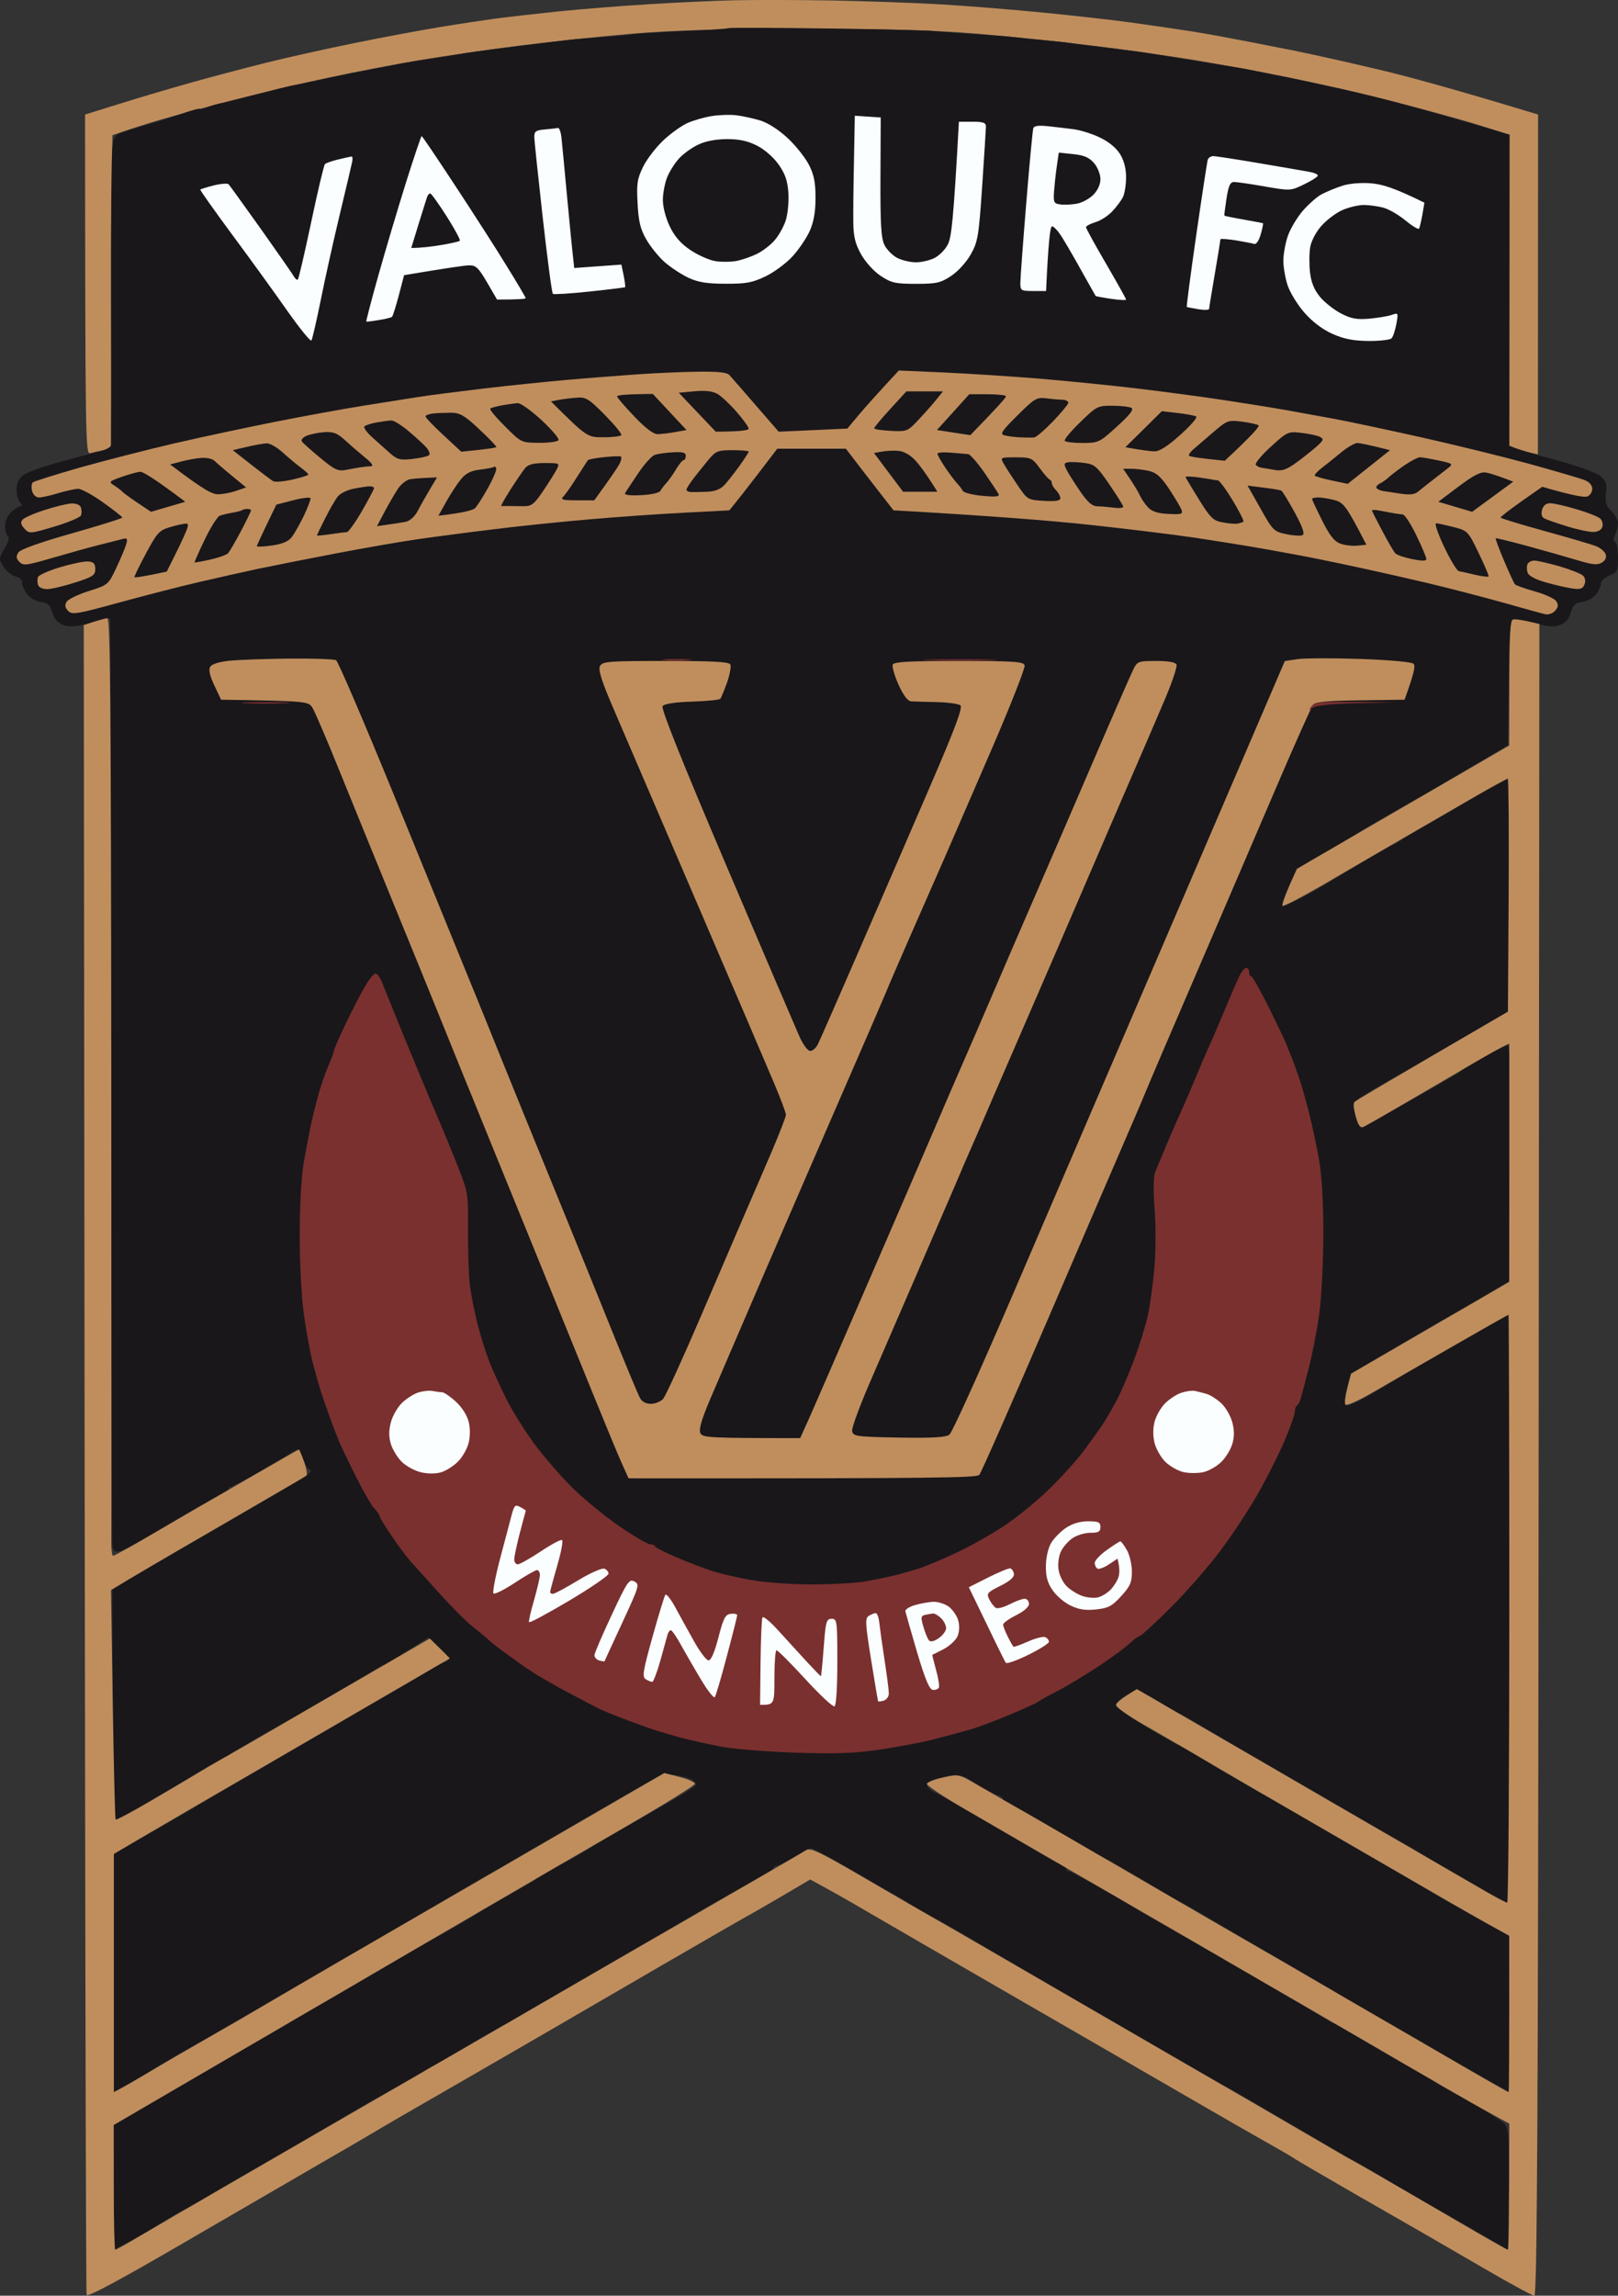
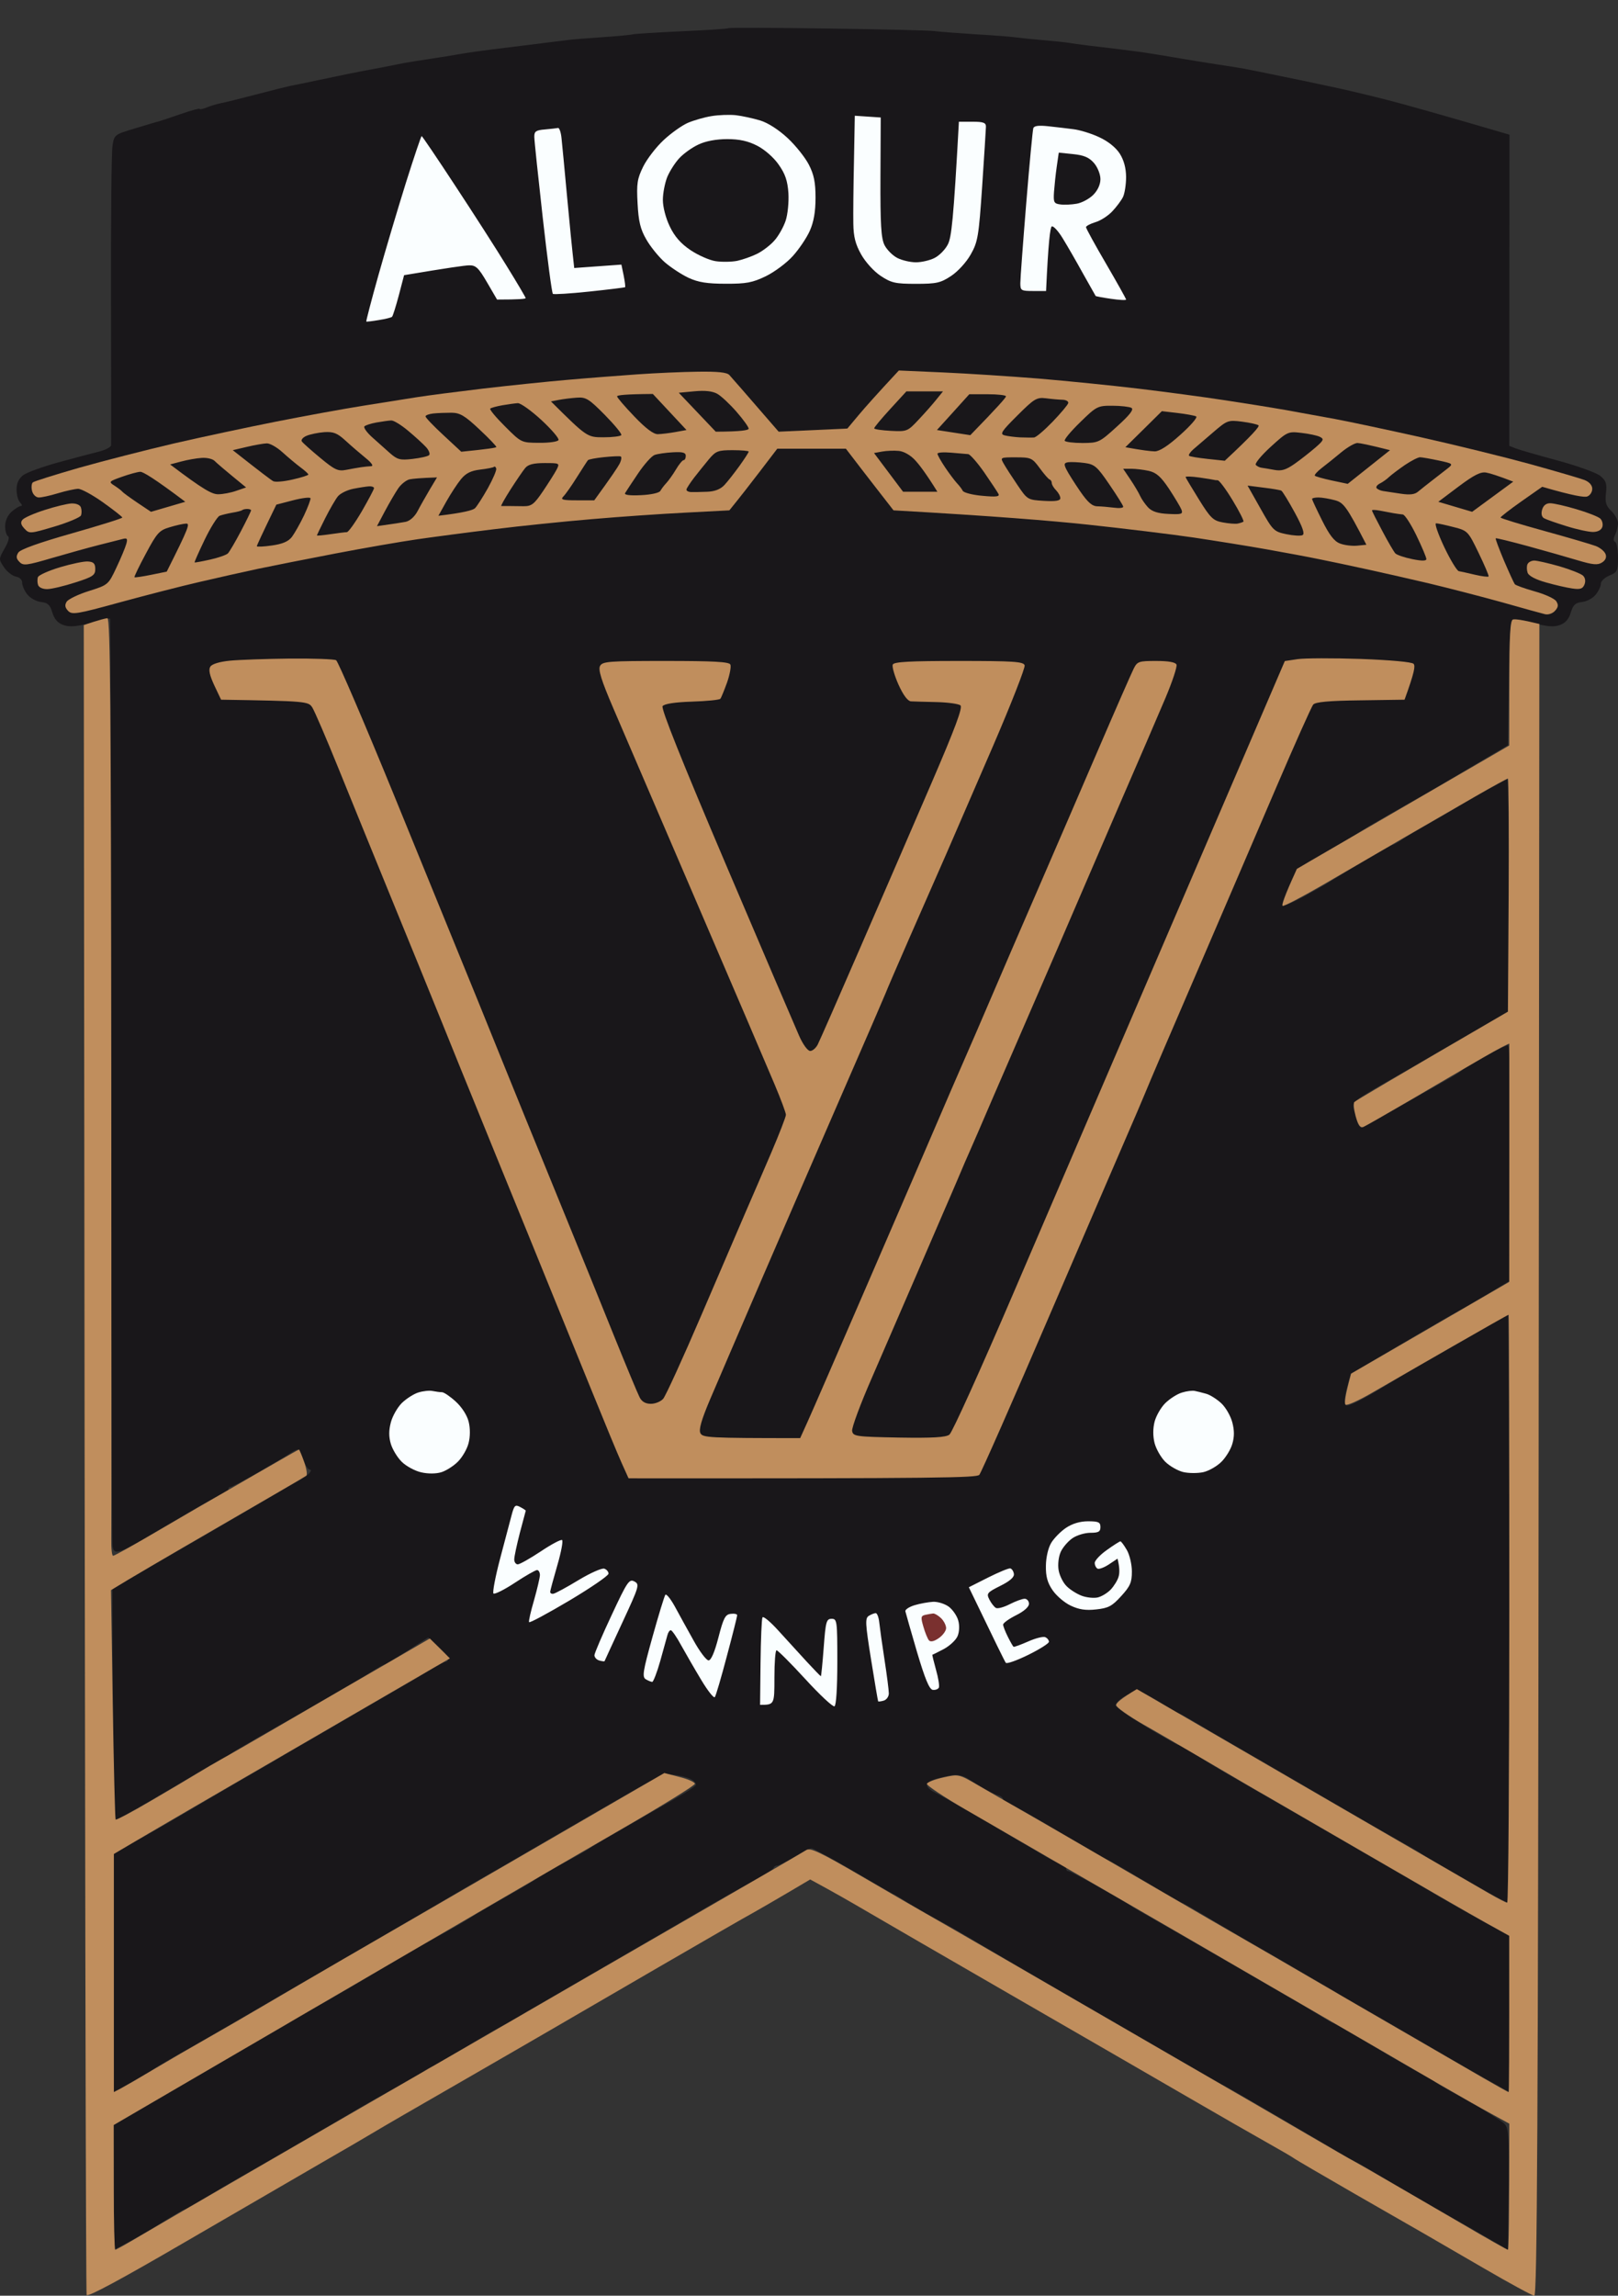
<svg xmlns="http://www.w3.org/2000/svg" viewBox="0.06 0.17 175.94 249.52">
  <rect x="0.06" y="0.17" width="175.94" height="249.52" fill="#333333" stroke="none" />
  <style>
		tspan { white-space:pre }
		.shp0 { fill: #c08e5d } 
		.shp1 { fill: #19171a } 
		.shp2 { fill: #fafeff } 
		.shp3 { fill: #7a302f } 
	</style>
  <g>
-     <path class="shp0" d="M79.92 0.2C77.78 0.25 73.58 0.44 70.59 0.63C67.59 0.81 63.19 1.17 60.79 1.41C58.4 1.66 55.32 2.01 53.95 2.19C52.58 2.38 49.78 2.8 47.73 3.14C45.68 3.48 41.55 4.25 38.56 4.86C35.57 5.47 31.23 6.43 28.92 7.01C26.61 7.59 22.97 8.55 20.83 9.15C18.7 9.75 15.23 10.77 13.13 11.43L9.31 12.62C9.33 48.53 9.36 49.56 9.87 49.42C10.17 49.34 10.8 49.2 11.27 49.11L12.13 48.94L12.28 14.87C14.21 14.19 15.96 13.64 17.41 13.21C18.87 12.78 22.51 11.8 25.5 11.03C28.49 10.26 33.18 9.16 35.92 8.58C38.65 7.99 42.99 7.16 45.55 6.73C48.12 6.3 52.95 5.59 56.28 5.16C59.62 4.73 65.21 4.14 68.72 3.84C73.41 3.45 78.39 3.3 87.53 3.3C96.67 3.31 101.71 3.45 106.5 3.85C110.09 4.15 115.76 4.74 119.1 5.16C122.43 5.57 127.33 6.27 129.98 6.7C132.63 7.14 137.21 7.98 140.16 8.58C143.11 9.18 148.22 10.35 151.51 11.19C154.8 12.03 159.01 13.18 160.85 13.76L164.2 14.81L164.18 48.63C165.27 49.04 165.97 49.25 166.44 49.36L167.29 49.56L167.31 12.62C158.98 10.09 154.05 8.73 150.97 7.97C147.89 7.22 143.27 6.18 140.71 5.66C138.14 5.15 134.85 4.51 133.4 4.24C131.95 3.96 129.78 3.59 128.58 3.42C127.38 3.24 124.93 2.88 123.14 2.63C121.34 2.38 117.14 1.9 113.81 1.57C110.47 1.24 105.37 0.82 102.46 0.65C99.55 0.48 94.16 0.29 90.49 0.22C86.81 0.16 82.05 0.15 79.92 0.2Z" />
    <path class="shp1" d="M79.27 3.23C79.2 3.3 76.9 3.45 74.16 3.57C71.43 3.7 69.05 3.85 68.88 3.9C68.71 3.96 67.24 4.1 65.61 4.21C63.99 4.32 62.31 4.45 61.88 4.51C61.45 4.57 59.21 4.84 56.9 5.13C54.6 5.41 52.22 5.71 51.62 5.8C51.02 5.89 50.18 6.02 49.75 6.1C49.33 6.18 48.07 6.38 46.95 6.55C45.84 6.71 44.51 6.93 44 7.02C43.49 7.12 42.72 7.27 42.29 7.36C41.86 7.45 41.23 7.57 40.89 7.63C40.55 7.69 39.85 7.82 39.34 7.92C38.82 8.02 38.12 8.16 37.78 8.23C37.44 8.3 36.04 8.59 34.67 8.88C33.3 9.17 31.9 9.46 31.56 9.52C31.22 9.59 29.54 10.01 27.83 10.46C26.12 10.91 24.41 11.33 24.02 11.4C23.64 11.48 22.97 11.67 22.54 11.85C22.12 12.02 21.77 12.09 21.77 12C21.77 11.92 20.82 12.18 19.67 12.58C18.51 12.98 17.46 13.33 17.34 13.36C17.21 13.38 16.06 13.72 14.79 14.11C12.48 14.8 12.48 14.81 12.29 16.05C12.18 16.74 12.11 24.24 12.13 32.73C12.15 41.22 12.15 48.34 12.14 48.55C12.14 48.76 11.53 49.08 10.81 49.26C10.08 49.44 8.09 49.96 6.39 50.43C4.69 50.9 2.97 51.52 2.58 51.82C2.1 52.19 1.86 52.69 1.86 53.38C1.86 53.94 2.03 54.57 2.25 54.79C2.47 55.01 2.5 55.18 2.33 55.17C2.16 55.17 1.71 55.45 1.32 55.79C0.89 56.18 0.62 56.78 0.62 57.36C0.62 57.87 0.76 58.36 0.93 58.45C1.12 58.54 0.97 59.09 0.57 59.77C-0.09 60.93 -0.09 60.95 0.49 61.82C0.82 62.31 1.4 62.77 1.79 62.84C2.2 62.92 2.48 63.19 2.47 63.51C2.47 63.81 2.71 64.38 3.02 64.77C3.33 65.17 4 65.54 4.51 65.6C5.26 65.68 5.5 65.91 5.75 66.74C5.97 67.46 6.34 67.89 6.94 68.1C7.61 68.34 8.33 68.29 9.9 67.88C11.04 67.58 12 67.37 12.04 67.41C12.07 67.45 12.11 90 12.13 117.52C12.14 145.04 12.22 167.87 12.3 168.25C12.41 168.81 12.58 168.91 13.14 168.75C13.52 168.64 14.47 168.17 15.24 167.71C16.01 167.25 18.35 165.86 20.45 164.64C22.54 163.41 24.39 162.41 24.57 162.41C24.74 162.41 24.88 162.27 24.88 162.09C24.88 161.92 24.98 161.79 25.11 161.79C25.24 161.8 26.6 161.08 28.14 160.2C29.68 159.31 31.22 158.4 31.56 158.16C31.9 157.92 32.29 157.73 32.42 157.73C32.55 157.73 32.83 158.22 33.04 158.83C33.25 159.43 33.57 159.91 33.74 159.9C33.92 159.89 33.91 160.05 33.7 160.29C33.51 160.51 32.88 160.94 32.3 161.24C31.72 161.55 30.34 162.34 29.23 163.01C28.12 163.67 25.18 165.38 22.71 166.82C20.23 168.25 17.57 169.79 16.8 170.23C16.03 170.68 14.69 171.46 13.84 171.97L12.28 172.89C12.28 178.05 12.32 183.69 12.36 188.75C12.4 193.8 12.54 197.94 12.67 197.94C12.8 197.94 14.44 197.04 16.33 195.94C18.21 194.85 20.31 193.6 20.99 193.19C21.67 192.77 22.86 192.09 23.63 191.68C24.4 191.27 25.1 190.85 25.19 190.76C25.27 190.67 26.6 189.88 28.14 189C29.68 188.12 31.43 187.13 32.03 186.8C32.63 186.46 34.52 185.37 36.23 184.38C37.94 183.39 39.86 182.25 40.5 181.84C41.14 181.44 41.74 181.11 41.82 181.11C41.91 181.11 43.02 180.44 44.3 179.63L46.62 178.15C48.29 179.6 48.78 180.19 48.8 180.41C48.81 180.62 48.68 180.8 48.51 180.8C48.34 180.8 47.6 181.17 46.88 181.63C46.15 182.09 45.13 182.7 44.62 182.99C44.11 183.28 41.45 184.82 38.71 186.41C35.98 188.01 33.32 189.55 32.81 189.84C32.29 190.13 31.17 190.79 30.32 191.3C29.46 191.81 28.13 192.58 27.36 193.02C26.59 193.45 23.55 195.23 20.6 196.97C17.65 198.7 15.17 200.12 15.08 200.12C15 200.12 14.37 200.48 13.68 200.9L12.44 201.68L12.44 227.56C15.21 226.02 16.36 225.34 16.79 225.04C17.22 224.75 18.69 223.89 20.06 223.13C21.42 222.36 24.29 220.71 26.43 219.46C28.57 218.2 31.23 216.66 32.34 216.03C33.45 215.4 36.11 213.86 38.25 212.61C40.39 211.36 42.62 210.06 43.22 209.71C43.82 209.37 45.92 208.14 47.89 206.98C49.85 205.82 51.99 204.58 52.63 204.21C53.27 203.85 54.25 203.29 54.81 202.97C55.36 202.65 58.06 201.08 60.79 199.49C63.53 197.9 67.2 195.78 68.95 194.78C71.6 193.26 72.34 192.98 73.31 193.07C73.95 193.14 74.79 193.35 75.17 193.54C75.56 193.73 75.8 194.03 75.72 194.2C75.63 194.37 74.41 195.16 73 195.95C71.59 196.75 70.01 197.64 69.5 197.94C68.99 198.24 67.66 199.01 66.54 199.65C65.43 200.28 64.38 200.91 64.21 201.05C64.04 201.19 62.78 201.9 61.41 202.63C60.05 203.36 58.72 204.13 58.46 204.33C58.2 204.54 56.66 205.45 55.04 206.36C53.41 207.28 51.73 208.26 51.31 208.55C50.88 208.83 49.76 209.49 48.82 210.01C47.88 210.52 46.41 211.34 45.55 211.82C44.7 212.3 42.32 213.7 40.27 214.93C38.22 216.15 35.56 217.69 34.36 218.34C33.16 218.99 32.04 219.64 31.87 219.77C31.7 219.9 31.07 220.29 30.47 220.63C29.87 220.97 26.8 222.76 23.63 224.59C20.47 226.43 16.66 228.65 15.16 229.54L12.44 231.14L12.44 244.7C14.49 243.66 16.17 242.68 17.49 241.85C18.82 241.02 19.97 240.34 20.06 240.34C20.14 240.34 21.23 239.73 22.47 238.99C23.71 238.25 25.35 237.28 26.12 236.84C26.89 236.4 28.01 235.76 28.61 235.42C29.21 235.07 30.82 234.15 32.18 233.36C33.55 232.57 35.16 231.64 35.76 231.28C36.36 230.92 37.69 230.14 38.71 229.54C39.74 228.93 41.63 227.87 42.91 227.17C44.19 226.47 45.63 225.65 46.1 225.33C46.57 225.01 47.02 224.75 47.11 224.75C47.2 224.75 48.56 223.96 50.14 223C51.72 222.04 53.65 220.91 54.42 220.5C55.19 220.09 56.03 219.62 56.28 219.46C56.54 219.29 57.94 218.47 59.39 217.64C60.85 216.8 63.78 215.09 65.92 213.85C68.06 212.6 70.79 211.02 71.99 210.33C73.18 209.64 74.93 208.62 75.87 208.07C76.81 207.52 78.28 206.67 79.14 206.19C79.99 205.71 81.46 204.89 82.4 204.38C83.34 203.86 84.15 203.32 84.19 203.18C84.23 203.04 84.41 202.93 84.58 202.93C84.75 202.93 85.59 202.51 86.45 202C87.3 201.48 88.14 201.06 88.31 201.06C88.48 201.06 90.55 202.19 92.9 203.56C95.25 204.94 97.21 206.06 97.25 206.06C97.29 206.05 97.92 206.42 98.65 206.89C99.38 207.35 100.74 208.14 101.68 208.64C102.62 209.14 104.16 210.01 105.1 210.57C106.04 211.13 109.3 213.05 112.33 214.82C115.37 216.6 119.2 218.82 120.85 219.76C122.49 220.71 125.96 222.71 128.54 224.21C131.13 225.72 133.28 226.95 133.32 226.94C133.36 226.94 135.46 228.14 137.99 229.62C140.51 231.1 143.06 232.6 143.66 232.94C144.26 233.29 145.17 233.83 145.68 234.14C146.2 234.46 146.96 234.89 147.39 235.1C147.82 235.31 148.73 235.83 149.41 236.25C150.1 236.67 151.99 237.78 153.61 238.72C155.24 239.67 157.27 240.82 158.12 241.3C158.98 241.77 160.65 242.73 161.85 243.43L164.03 244.71C164.21 231.5 164.2 231.45 163.5 230.88C163.1 230.57 161.94 229.82 160.92 229.22C159.89 228.62 158.35 227.76 157.5 227.3C156.64 226.84 155.91 226.36 155.87 226.23C155.82 226.1 155.65 226 155.48 226C155.31 226 152.93 224.66 150.19 223.04C147.45 221.41 145.15 220.07 145.06 220.07C144.97 220.07 144.31 219.7 143.58 219.24C142.86 218.79 141.84 218.17 141.33 217.88C140.82 217.59 139.49 216.82 138.37 216.18C137.26 215.54 135.93 214.77 135.42 214.47C134.91 214.17 132.6 212.84 130.29 211.51C127.98 210.18 125.46 208.73 124.69 208.3C123.92 207.87 123.15 207.41 122.98 207.28C122.81 207.15 121.27 206.25 119.56 205.29C117.85 204.32 116.35 203.54 116.22 203.54C116.09 203.55 115.99 203.41 115.99 203.24C115.99 203.07 115.74 202.86 115.44 202.78C115.14 202.7 114.48 202.38 113.96 202.07C113.45 201.76 112.12 200.98 111.01 200.34C109.9 199.69 108.78 199.03 108.52 198.87C108.27 198.7 106.8 197.85 105.26 196.96C103.72 196.08 102.07 195.17 101.6 194.93C101.13 194.7 100.8 194.34 100.86 194.12C100.92 193.91 101.37 193.63 101.87 193.5C102.36 193.37 103.16 193.19 103.63 193.11C104.14 193.02 104.81 193.17 105.33 193.5C105.79 193.8 106.59 194.3 107.11 194.6C107.63 194.9 108.3 195.22 108.6 195.3C108.9 195.38 109.14 195.59 109.14 195.76C109.14 195.93 109.28 196.07 109.46 196.07C109.63 196.07 111.13 196.87 112.8 197.84C114.47 198.81 116.84 200.21 118.08 200.95C119.32 201.7 120.41 202.31 120.49 202.31C120.58 202.31 122.4 203.36 124.54 204.64C126.67 205.93 128.49 206.98 128.58 206.98C128.67 206.98 130.17 207.84 131.92 208.89C133.68 209.93 135.67 211.1 136.35 211.49C137.04 211.88 138.86 212.93 140.4 213.83C141.93 214.73 143.68 215.75 144.28 216.09C144.88 216.43 145.51 216.82 145.68 216.95C145.85 217.07 146.76 217.6 147.7 218.12C148.64 218.63 151.51 220.28 154.08 221.78C156.64 223.28 159.3 224.82 159.99 225.21C160.67 225.59 161.89 226.28 162.71 226.73L164.18 227.56L164.17 210.57C159.96 208.27 157.76 207.02 156.57 206.32C155.37 205.61 153.97 204.79 153.46 204.49C152.94 204.19 151.61 203.42 150.5 202.77C149.39 202.13 148.06 201.36 147.55 201.07C147.03 200.77 143.82 198.91 140.4 196.94C136.98 194.97 133.62 193.03 132.93 192.64C132.25 192.24 130.95 191.45 130.06 190.88C129.16 190.31 128.32 189.83 128.19 189.82C128.06 189.82 126.5 188.94 124.72 187.88C122.95 186.81 121.44 185.77 121.38 185.55C121.32 185.34 121.76 184.88 122.36 184.54C123.05 184.15 123.71 183.99 124.15 184.11C124.53 184.22 125.58 184.79 126.48 185.36C127.38 185.94 128.18 186.41 128.27 186.41C128.35 186.41 129.16 186.85 130.06 187.39C130.95 187.93 132.95 189.1 134.49 189.99C136.03 190.87 139.53 192.9 142.26 194.5C145 196.09 147.69 197.65 148.25 197.98C148.8 198.3 149.78 198.87 150.42 199.23C151.07 199.6 152.22 200.25 152.99 200.68C153.76 201.11 154.53 201.56 154.7 201.7C154.87 201.83 155.92 202.46 157.03 203.1C158.14 203.74 160.14 204.88 161.46 205.63C162.79 206.37 163.94 206.98 164.03 206.98C164.11 206.98 164.18 192.6 164.18 175.03C164.18 157.46 164.11 143.08 164.03 143.08C163.94 143.08 163.14 143.52 162.24 144.06C161.34 144.6 159.42 145.73 157.96 146.56C156.51 147.4 155.29 148.08 155.24 148.08C155.2 148.07 153.27 149.22 150.95 150.64C148.13 152.36 146.63 153.11 146.42 152.9C146.21 152.69 146.24 152.08 146.52 151.04L146.93 149.5C154.64 144.95 157.44 143.33 158.12 142.96C158.8 142.6 160.48 141.62 161.85 140.8L164.34 139.31C164.34 118.24 164.23 113.78 164.03 113.78C163.86 113.79 163.02 114.18 162.16 114.66C161.31 115.14 160.26 115.73 159.83 115.98C159.4 116.22 158.98 116.51 158.9 116.61C158.81 116.71 157.97 117.22 157.03 117.74C156.09 118.26 153.78 119.57 151.9 120.64C150.02 121.72 148.34 122.65 148.17 122.72C148 122.79 147.75 122.45 147.61 121.98C147.47 121.5 147.3 120.86 147.22 120.56C147.13 120.18 147.45 119.78 148.25 119.28C148.89 118.88 150.04 118.2 150.81 117.77C151.58 117.34 154.91 115.42 158.2 113.51L164.18 110.04C164.18 90.47 164.08 84.82 163.95 84.87C163.82 84.91 162.88 85.41 161.85 85.97C160.83 86.53 159.43 87.33 158.74 87.75C158.06 88.18 156.59 89.03 155.48 89.66C154.37 90.28 153.07 91.05 152.6 91.37C152.13 91.69 151.68 91.96 151.59 91.96C151.5 91.96 150.21 92.68 148.71 93.56C147.22 94.45 145.5 95.48 144.9 95.86C144.31 96.24 142.87 97.06 141.72 97.68C140.56 98.3 139.57 98.71 139.5 98.58C139.44 98.45 139.76 97.51 140.22 96.48C140.92 94.92 141.31 94.46 142.59 93.71C143.44 93.22 144.76 92.47 145.53 92.03C146.3 91.6 147.28 91.01 147.7 90.72C148.13 90.43 149.6 89.56 150.97 88.78C152.34 88 153.95 87.08 154.54 86.75C155.14 86.41 155.91 85.97 156.25 85.77C156.6 85.56 158.49 84.44 160.45 83.28L164.03 81.16C164.16 69.33 164.28 67.61 164.57 67.51C164.79 67.44 165.83 67.62 166.89 67.9C168.33 68.29 169.04 68.34 169.69 68.1C170.28 67.89 170.66 67.45 170.87 66.74C171.12 65.91 171.36 65.68 172.11 65.6C172.63 65.54 173.3 65.17 173.6 64.77C173.91 64.38 174.15 63.85 174.14 63.59C174.14 63.33 174.55 62.95 175.06 62.73C175.93 62.37 176 62.22 176 60.79C176 59.93 175.86 59.16 175.69 59.07C175.48 58.97 175.48 58.71 175.69 58.29C175.86 57.95 176 57.39 176 57.04C176 56.7 175.67 56.11 175.28 55.72C174.69 55.15 174.58 54.78 174.69 53.77C174.81 52.74 174.7 52.42 174.08 51.9C173.67 51.56 171.59 50.81 169.46 50.23C167.33 49.66 165.27 49.06 164.88 48.91L164.18 48.63L164.2 14.81C156.36 12.51 152.68 11.49 150.97 11.05C149.26 10.61 146.88 10.04 145.68 9.78C144.48 9.52 143.23 9.25 142.88 9.18C142.54 9.1 140.93 8.77 139.31 8.44C137.68 8.1 135.93 7.75 135.42 7.65C134.91 7.55 133.58 7.34 132.47 7.18C131.35 7.01 129.26 6.67 127.8 6.42C126.35 6.17 124.56 5.88 123.84 5.79C123.11 5.69 121.99 5.55 121.35 5.47C120.71 5.4 119.41 5.24 118.47 5.13C117.53 5.01 116.55 4.88 116.3 4.83C116.04 4.78 114.71 4.64 113.34 4.52C111.97 4.4 110.65 4.26 110.39 4.22C110.13 4.17 108.24 4.02 106.19 3.9C104.14 3.77 102.11 3.61 101.68 3.55C101.25 3.48 96.07 3.35 90.15 3.27C84.24 3.18 79.34 3.17 79.27 3.23Z" />
    <path class="shp2" d="M77.43 12.79C76.66 12.91 75.5 13.25 74.86 13.52C74.22 13.8 73.03 14.64 72.22 15.4C71.41 16.15 70.41 17.45 70 18.28C69.35 19.6 69.27 20.12 69.39 22.29C69.49 24.24 69.7 25.09 70.33 26.18C70.77 26.96 71.67 28.07 72.33 28.66C73 29.24 74.17 30.01 74.94 30.37C76 30.86 76.98 31.01 78.98 31.01C81.21 31.02 81.89 30.89 83.34 30.19C84.28 29.73 85.6 28.75 86.27 28C86.94 27.26 87.78 26.02 88.12 25.25C88.55 24.28 88.74 23.18 88.74 21.66C88.74 20 88.57 19.15 88.02 18.08C87.63 17.31 86.59 16 85.71 15.18C84.73 14.27 83.57 13.52 82.71 13.26C81.94 13.03 80.75 12.77 80.07 12.69C79.39 12.62 78.2 12.66 77.43 12.79ZM92.92 17.67C92.86 20.38 92.83 23.44 92.85 24.47C92.87 25.89 93.07 26.7 93.7 27.82C94.17 28.66 95.09 29.67 95.83 30.16C96.98 30.92 97.42 31.02 99.66 31.02C101.9 31.02 102.34 30.92 103.49 30.16C104.23 29.67 105.15 28.66 105.62 27.82C106.39 26.46 106.49 25.86 106.86 20.42C107.08 17.16 107.26 14.25 107.27 13.95C107.28 13.51 107 13.4 105.8 13.4L104.33 13.4C103.74 24.18 103.52 25.97 103.13 26.73C102.85 27.29 102.2 27.95 101.68 28.21C101.17 28.47 100.26 28.68 99.66 28.68C99.06 28.68 98.15 28.47 97.64 28.21C97.13 27.95 96.5 27.32 96.24 26.81C95.87 26.06 95.78 24.57 95.8 19.4L95.83 12.94L93.01 12.75M112.42 14.11C112.35 14.32 112 18 111.65 22.29C111.3 26.57 111.01 30.47 111.01 30.94C111.01 31.75 111.09 31.8 112.41 31.8L113.81 31.8C114.05 26.48 114.26 24.87 114.43 24.78C114.6 24.7 115.15 25.29 115.64 26.11C116.14 26.92 117.13 28.64 117.84 29.93C118.56 31.21 119.17 32.3 119.2 32.34C119.23 32.38 119.98 32.52 120.88 32.65C121.77 32.78 122.51 32.82 122.51 32.73C122.51 32.64 121.53 30.89 120.33 28.83C119.13 26.78 118.15 24.99 118.15 24.86C118.16 24.73 118.62 24.49 119.17 24.32C119.73 24.16 120.55 23.63 121 23.15C121.45 22.68 121.98 21.97 122.17 21.59C122.36 21.2 122.51 20.22 122.51 19.4C122.5 18.42 122.27 17.57 121.81 16.85C121.38 16.19 120.53 15.51 119.56 15.07C118.71 14.67 117.45 14.29 116.76 14.21C116.08 14.12 114.85 13.98 114.03 13.89C113 13.78 112.5 13.84 112.42 14.11ZM59.31 14.24C58.34 14.32 58.15 14.45 58.16 15.04C58.16 15.43 58.58 19.39 59.08 23.85C59.58 28.3 60.07 32.02 60.18 32.11C60.28 32.19 62.07 32.08 64.15 31.86C66.24 31.64 67.98 31.42 68.03 31.39C68.08 31.36 68.01 30.79 67.88 30.13L67.63 28.93L62.5 29.3C62.27 27.25 61.98 24.34 61.72 21.51C61.46 18.68 61.19 15.84 61.12 15.2C61.06 14.55 60.88 14.05 60.74 14.08C60.6 14.11 59.96 14.18 59.31 14.24ZM44.2 20.03C43.33 22.81 41.98 27.34 41.21 30.08C40.44 32.82 39.85 35.09 39.89 35.12C39.93 35.15 40.54 35.08 41.24 34.96C41.95 34.85 42.6 34.69 42.69 34.6C42.78 34.52 43.11 33.46 43.43 32.26L44 30.08C48.82 29.27 50.6 29.02 51.07 29.01C51.8 28.99 52.1 29.28 53.02 30.86L54.11 32.73C56.52 32.73 57.22 32.66 57.22 32.57C57.22 32.49 56.29 30.91 55.15 29.07C54.02 27.22 51.5 23.3 49.55 20.34C47.61 17.38 45.97 14.96 45.91 14.96C45.85 14.96 45.08 17.24 44.2 20.03Z" />
    <path class="shp1" d="M76.03 15.87C75.34 16.18 74.41 16.85 73.95 17.34C73.48 17.83 72.89 18.76 72.62 19.4C72.36 20.05 72.14 21.17 72.14 21.9C72.14 22.67 72.45 23.87 72.89 24.78C73.41 25.87 74.09 26.65 75.15 27.36C75.97 27.91 77.21 28.46 77.89 28.56C78.58 28.66 79.63 28.64 80.23 28.52C80.82 28.39 81.8 28.05 82.4 27.75C83 27.45 83.85 26.8 84.28 26.3C84.72 25.81 85.26 24.84 85.49 24.16C85.72 23.47 85.85 22.12 85.79 21.15C85.7 19.82 85.44 19.06 84.73 18.06C84.2 17.29 83.2 16.42 82.4 16.01C81.41 15.5 80.47 15.29 79.14 15.29C77.97 15.29 76.8 15.5 76.03 15.87ZM114.97 18.28C114.85 19.11 114.72 20.36 114.67 21.04C114.6 22.16 114.66 22.3 115.36 22.39C115.79 22.45 116.6 22.41 117.15 22.31C117.71 22.21 118.51 21.78 118.94 21.35C119.42 20.87 119.72 20.22 119.72 19.64C119.72 19.12 119.41 18.34 119.02 17.89C118.49 17.28 117.93 17.04 116.75 16.92L115.19 16.76" />
-     <path class="shp2" d="M36.85 17.5C36.16 17.66 35.51 17.89 35.39 18.01C35.28 18.14 34.6 20.97 33.9 24.31C33.19 27.66 32.54 30.46 32.45 30.55C32.36 30.63 32.18 30.49 32.03 30.24C31.89 29.98 30.28 27.67 28.45 25.09C26.62 22.52 25.03 20.32 24.92 20.2C24.81 20.08 24.09 20.13 23.32 20.32C22.55 20.51 21.89 20.72 21.84 20.78C21.8 20.84 23.35 23.02 25.28 25.64C27.22 28.25 29.91 31.97 31.27 33.91C32.63 35.84 33.82 37.31 33.92 37.18C34.02 37.05 34.48 35.05 34.95 32.73C35.41 30.42 36.35 26.21 37.03 23.38C37.71 20.55 38.31 17.99 38.37 17.69C38.42 17.39 38.38 17.16 38.28 17.18C38.18 17.19 37.53 17.34 36.85 17.5ZM131.39 17.53C131.32 17.75 130.76 21.43 130.14 25.72C129.52 30 129.06 33.53 129.11 33.54C129.16 33.56 129.73 33.67 130.37 33.78C131.01 33.89 131.53 33.87 131.54 33.74C131.54 33.62 131.82 31.9 132.16 29.93C132.5 27.95 132.77 26.27 132.77 26.18C132.77 26.1 133.5 26.15 134.41 26.29C135.31 26.44 136.22 26.61 136.43 26.68C136.66 26.76 136.95 26.34 137.15 25.64C137.34 25 137.44 24.45 137.39 24.43C137.33 24.41 136.38 24.23 135.27 24.03C134.15 23.84 133.22 23.64 133.2 23.61C133.17 23.57 133.28 22.73 133.43 21.74C133.65 20.35 133.83 19.95 134.25 19.95C134.55 19.95 136.06 20.17 137.6 20.44C140.37 20.92 140.41 20.92 141.88 20.2C142.7 19.81 143.36 19.38 143.36 19.25C143.35 19.12 142.97 18.94 142.49 18.86C142.02 18.77 139.58 18.35 137.05 17.92C134.53 17.49 132.25 17.14 131.99 17.14C131.73 17.14 131.46 17.32 131.39 17.53ZM145.99 20.37C145.31 20.59 144.33 21 143.82 21.26C143.3 21.52 142.36 22.35 141.71 23.1C141.07 23.85 140.33 25.1 140.08 25.87C139.82 26.64 139.61 27.84 139.61 28.52C139.61 29.21 139.82 30.4 140.07 31.17C140.32 31.94 141.14 33.28 141.88 34.13C142.75 35.13 143.86 35.97 144.93 36.45C146.18 37.01 147.19 37.21 148.85 37.23C150.08 37.24 151.22 37.11 151.38 36.94C151.54 36.77 151.77 36.07 151.9 35.38C152.12 34.17 152.11 34.14 151.39 34.4C150.99 34.54 149.89 34.72 148.95 34.81C147.57 34.92 146.97 34.81 145.86 34.23C145.1 33.83 144.07 33.02 143.58 32.42C142.96 31.66 142.63 30.85 142.51 29.77C142.41 28.91 142.42 27.68 142.53 27.04C142.64 26.37 143.16 25.38 143.74 24.73C144.29 24.1 145.31 23.33 145.99 23.02C146.68 22.71 147.73 22.46 148.33 22.45C148.92 22.45 149.9 22.58 150.5 22.75C151.1 22.91 152.18 23.54 152.91 24.15C153.64 24.75 154.29 25.14 154.37 25.02C154.44 24.89 154.6 24.2 154.73 23.49L154.95 22.2C151.62 20.56 150.35 20.19 149.1 20.09C148 20.01 146.73 20.12 145.99 20.37Z" />
-     <path class="shp1" d="M46.5 21.59C46.42 21.8 46.01 23.13 45.57 24.55L44.78 27.12C45.86 27.12 47.02 26.97 48.04 26.8C49.07 26.63 49.98 26.42 50.06 26.34C50.15 26.26 49.51 25.07 48.64 23.7C47.76 22.32 46.96 21.2 46.84 21.2C46.72 21.2 46.57 21.37 46.5 21.59Z" />
    <path class="shp0" d="M69.34 40.86C67.38 41 63.95 41.26 61.72 41.46C59.5 41.65 55.37 42.08 52.55 42.41C49.73 42.75 46.51 43.16 45.4 43.34C44.29 43.51 41.63 43.94 39.49 44.28C37.35 44.62 33.09 45.4 30.01 46.01C26.93 46.62 21.96 47.68 18.97 48.37C15.98 49.07 11.36 50.25 8.71 51C6.06 51.76 3.77 52.48 3.63 52.6C3.49 52.73 3.45 53.15 3.55 53.54C3.65 53.93 3.97 54.24 4.28 54.24C4.57 54.25 5.52 54.04 6.37 53.78C7.23 53.52 8.21 53.31 8.55 53.3C8.89 53.29 10.12 53.96 11.27 54.78C12.42 55.6 13.36 56.34 13.36 56.42C13.37 56.51 10.9 57.28 7.88 58.14C4.29 59.16 2.28 59.88 2.05 60.23C1.79 60.65 1.82 60.89 2.18 61.25C2.59 61.68 2.96 61.63 5.75 60.81C7.46 60.31 9.77 59.67 10.88 59.39C12 59.11 13.15 58.82 13.45 58.74C13.89 58.63 13.95 58.74 13.79 59.3C13.68 59.69 13.2 60.85 12.71 61.88C11.84 63.73 11.81 63.75 9.72 64.41C8.57 64.77 7.48 65.3 7.31 65.57C7.08 65.93 7.13 66.21 7.46 66.56C7.89 67.01 8.4 66.93 13.06 65.65C15.88 64.88 19.8 63.87 21.77 63.42C23.73 62.96 26.6 62.32 28.14 61.99C29.68 61.67 33.46 60.92 36.54 60.33C39.62 59.74 43.6 59.05 45.4 58.79C47.2 58.53 50.97 58.03 53.8 57.69C56.62 57.34 61.37 56.85 64.37 56.6C67.36 56.34 71.96 56.02 74.59 55.89L79.37 55.64C80.55 54.19 81.72 52.68 82.73 51.36L84.58 48.94L92.04 48.94C93.24 50.51 94.4 52.02 95.4 53.3L97.22 55.64C108.03 56.25 114.38 56.77 118.32 57.19C122.25 57.61 127.43 58.24 129.82 58.59C132.22 58.95 135.79 59.52 137.75 59.87C139.72 60.22 142.31 60.7 143.51 60.95C144.7 61.19 146.94 61.66 148.48 62C150.02 62.33 153.1 63.03 155.32 63.55C157.54 64.08 161.18 65.02 163.41 65.64C165.63 66.27 167.73 66.85 168.07 66.93C168.42 67.01 168.9 66.85 169.16 66.55C169.51 66.16 169.54 65.91 169.28 65.51C169.09 65.23 168.04 64.75 166.95 64.45C165.86 64.14 164.88 63.79 164.78 63.67C164.68 63.54 164.15 62.38 163.6 61.1C163.06 59.81 162.65 58.72 162.7 58.68C162.74 58.63 164.32 59.02 166.2 59.53C168.09 60.05 170.53 60.74 171.65 61.08C173.26 61.56 173.79 61.61 174.26 61.31C174.64 61.07 174.78 60.75 174.65 60.4C174.54 60.1 174.06 59.7 173.59 59.52C173.12 59.34 170.6 58.6 167.99 57.88C165.38 57.16 163.24 56.51 163.23 56.42C163.23 56.34 164.24 55.55 165.49 54.67L167.76 53.08C171.13 54.06 172.36 54.25 172.66 54.13C172.96 54.02 173.2 53.65 173.2 53.3C173.2 52.91 172.88 52.55 172.35 52.34C171.88 52.16 169.18 51.37 166.36 50.59C163.54 49.82 158.22 48.51 154.54 47.69C150.87 46.87 146.67 45.98 145.22 45.71C143.76 45.44 141.31 45 139.77 44.72C138.23 44.45 135.23 43.97 133.09 43.65C130.95 43.32 126.82 42.77 123.92 42.42C121.01 42.07 116.11 41.58 113.03 41.32C109.95 41.07 105.27 40.77 102.61 40.65L97.8 40.44C95.38 43.04 94.12 44.46 93.44 45.27L92.2 46.75L84.73 47.09C80.88 42.64 79.58 41.16 79.37 40.93C79.1 40.64 78.1 40.54 75.95 40.57C74.28 40.59 71.31 40.72 69.34 40.86Z" />
    <path class="shp1" d="M75.57 42.7L73.87 42.86L77.89 47.09C80.67 47.08 81.47 46.93 81.47 46.76C81.47 46.59 80.88 45.76 80.15 44.93C79.42 44.09 78.48 43.21 78.05 42.97C77.52 42.68 76.72 42.59 75.57 42.7ZM96.86 44.63C95.89 45.69 95.1 46.63 95.12 46.73C95.14 46.83 95.96 46.95 96.94 47C98.69 47.09 98.76 47.06 99.98 45.75C100.67 45.02 101.54 44.03 101.91 43.56L102.6 42.71L98.62 42.71M67.16 43.25C67.16 43.38 68 44.36 69.03 45.43C70.27 46.73 71.13 47.38 71.6 47.36C71.98 47.35 72.84 47.25 73.5 47.13L74.71 46.91L71.05 42.99C68.04 43.01 67.16 43.12 67.16 43.25ZM103.7 44.97L101.94 46.91L105.57 47.47C108.58 44.38 109.45 43.38 109.45 43.25C109.45 43.12 108.56 43.02 107.46 43.02L105.46 43.02M60.85 43.63L59.97 43.8C63.89 47.69 63.91 47.7 65.69 47.7C66.67 47.7 67.54 47.59 67.62 47.46C67.7 47.33 66.89 46.35 65.83 45.27C64.12 43.54 63.78 43.32 62.81 43.39C62.21 43.43 61.33 43.54 60.85 43.63ZM110.69 45.33C108.95 47.06 108.76 47.35 109.3 47.49C109.64 47.58 110.41 47.68 111.01 47.71C111.61 47.73 112.28 47.74 112.5 47.72C112.72 47.71 113.63 46.93 114.52 46.01C115.41 45.08 116.18 44.17 116.22 43.98C116.26 43.79 115.98 43.63 115.6 43.62C115.21 43.61 114.4 43.54 113.8 43.46C112.79 43.34 112.53 43.49 110.69 45.33ZM54.68 44.22C54.06 44.33 53.47 44.49 53.37 44.58C53.26 44.66 53.98 45.53 54.97 46.51C56.75 48.29 56.75 48.29 58.69 48.3C59.76 48.31 60.71 48.18 60.79 48C60.88 47.83 60.04 46.85 58.93 45.82C57.81 44.79 56.66 43.97 56.36 43.99C56.06 44.01 55.31 44.11 54.68 44.22ZM117.52 46.06C116.51 47.04 115.75 47.95 115.84 48.08C115.92 48.21 116.79 48.32 117.77 48.32C119.51 48.31 119.61 48.27 121.53 46.52C122.93 45.25 123.38 44.67 123.09 44.5C122.86 44.38 121.93 44.27 121.02 44.27C119.42 44.26 119.29 44.33 117.52 46.06ZM47.19 45.11C46.72 45.16 46.33 45.3 46.33 45.43C46.33 45.56 47.21 46.48 48.28 47.47L50.22 49.27C53.11 48.98 53.99 48.84 54.03 48.76C54.07 48.69 53.24 47.82 52.19 46.84C50.61 45.35 50.08 45.04 49.16 45.03C48.55 45.03 47.66 45.06 47.19 45.11ZM124.42 46.82L122.43 48.78C124.3 49.12 125.2 49.22 125.63 49.23C126.14 49.23 127.08 48.63 128.42 47.42C129.54 46.42 130.31 45.53 130.13 45.43C129.96 45.34 129.05 45.17 128.11 45.06L126.4 44.86M41 46.09C40.38 46.2 39.78 46.4 39.68 46.52C39.58 46.65 39.95 47.17 40.5 47.67C41.06 48.17 41.93 48.95 42.45 49.41C43.27 50.13 43.56 50.21 44.93 50.05C45.79 49.95 46.59 49.77 46.72 49.64C46.85 49.51 46.71 49.13 46.4 48.78C46.09 48.44 45.22 47.64 44.45 47C43.69 46.36 42.86 45.85 42.6 45.87C42.34 45.88 41.62 45.98 41 46.09ZM132 47.14C131.14 47.87 130.17 48.71 129.82 49.01C129.48 49.31 129.27 49.62 129.36 49.71C129.44 49.79 130.35 49.94 131.38 50.05L133.24 50.25C136.28 47.42 137.05 46.51 136.91 46.4C136.78 46.29 135.96 46.11 135.11 46C133.61 45.81 133.5 45.85 132 47.14ZM33.39 47.54C32.99 47.71 32.76 47.99 32.89 48.16C33.01 48.33 33.92 49.14 34.9 49.95C36.47 51.25 36.82 51.41 37.7 51.24C38.26 51.13 38.99 51 39.34 50.95C39.68 50.9 40.17 50.85 40.42 50.84C40.71 50.83 40.47 50.48 39.83 49.96C39.24 49.48 38.26 48.64 37.65 48.08C36.74 47.24 36.32 47.08 35.33 47.14C34.66 47.19 33.79 47.37 33.39 47.54ZM138.22 48.75C137.19 49.69 136.47 50.57 136.62 50.71C136.76 50.85 137.04 50.99 137.24 51.01C137.44 51.03 138.05 51.14 138.61 51.24C139.4 51.39 139.88 51.25 140.84 50.58C141.51 50.11 142.52 49.31 143.09 48.82C144.01 48.02 144.06 47.89 143.58 47.65C143.28 47.5 142.37 47.31 141.56 47.22C140.12 47.05 140.04 47.09 138.22 48.75ZM26.91 48.74L25.37 49.1C28.48 51.55 29.56 52.36 29.77 52.47C29.99 52.59 30.93 52.51 31.87 52.29C32.82 52.08 33.59 51.83 33.59 51.75C33.59 51.66 33.2 51.31 32.74 50.97C32.27 50.62 31.4 49.89 30.79 49.34C30.19 48.79 29.42 48.35 29.07 48.36C28.73 48.37 27.76 48.54 26.91 48.74ZM145.91 49.33C145.24 49.89 144.28 50.66 143.78 51.04C143.29 51.42 142.95 51.8 143.04 51.88C143.12 51.96 143.96 52.2 144.9 52.4L146.61 52.76L151.21 49.1C148.85 48.5 147.94 48.33 147.66 48.32C147.38 48.32 146.59 48.77 145.91 49.33ZM77.16 50.07C76.71 50.61 75.99 51.51 75.56 52.06C75.13 52.62 74.75 53.2 74.71 53.35C74.66 53.49 74.87 53.63 75.17 53.65C75.47 53.66 76.28 53.65 76.96 53.62C77.79 53.59 78.41 53.34 78.83 52.89C79.18 52.52 79.91 51.58 80.47 50.81C81.02 50.04 81.48 49.34 81.47 49.25C81.47 49.17 80.68 49.1 79.72 49.1C78.15 49.1 77.9 49.19 77.16 50.07ZM95.98 49.25L95.1 49.41L98.26 53.62L101.99 53.62C100.79 51.68 100.05 50.71 99.58 50.2C99.08 49.65 98.35 49.23 97.8 49.18C97.28 49.13 96.47 49.16 95.98 49.25ZM71.24 49.62C70.91 49.74 70.1 50.65 69.43 51.65C68.76 52.64 68.13 53.6 68.03 53.77C67.92 53.97 68.55 54.05 69.76 53.99C70.86 53.94 71.76 53.74 71.87 53.52C71.98 53.32 72.26 52.94 72.51 52.68C72.75 52.42 73.23 51.76 73.56 51.2C73.89 50.64 74.27 50.18 74.4 50.18C74.52 50.19 74.63 49.98 74.63 49.72C74.63 49.36 74.3 49.27 73.23 49.33C72.46 49.37 71.56 49.5 71.24 49.62ZM102 49.48C101.99 49.61 102.37 50.28 102.83 50.97C103.29 51.65 103.87 52.42 104.11 52.68C104.36 52.94 104.65 53.31 104.75 53.52C104.86 53.72 105.82 53.97 106.89 54.06C108.39 54.2 108.79 54.15 108.63 53.85C108.52 53.64 107.82 52.58 107.08 51.51C106.33 50.44 105.55 49.55 105.34 49.53C105.12 49.51 104.28 49.44 103.47 49.37C102.66 49.3 102 49.35 102 49.48ZM65.72 49.86C64.83 49.95 64.06 50.1 63.99 50.19C63.92 50.27 63.38 51.11 62.79 52.04C62.21 52.97 61.54 53.92 61.31 54.14C60.98 54.48 61.24 54.55 62.79 54.55L64.68 54.55C66.53 52.01 67.23 50.96 67.43 50.58C67.63 50.19 67.68 49.83 67.55 49.78C67.43 49.73 66.6 49.77 65.72 49.86ZM19.77 50.33L18.56 50.65C22.21 53.42 23.13 53.9 23.79 53.89C24.3 53.89 25.19 53.72 25.77 53.51L26.82 53.15C24.47 51.23 23.61 50.49 23.4 50.27C23.19 50.05 22.56 49.9 22 49.94C21.44 49.97 20.44 50.15 19.77 50.33ZM109.21 50.58C109.43 50.97 110.1 52.01 110.7 52.89C111.78 54.49 111.81 54.5 113.58 54.61C114.85 54.68 115.36 54.6 115.36 54.32C115.36 54.1 115.15 53.72 114.9 53.46C114.64 53.2 114.43 52.85 114.43 52.68C114.43 52.51 114.33 52.33 114.2 52.29C114.07 52.25 113.58 51.69 113.11 51.04C112.3 49.94 112.16 49.88 110.53 49.88C108.82 49.88 108.81 49.88 109.21 50.58ZM152.83 50.71C152.15 51.18 151.38 51.76 151.12 52C150.87 52.25 150.41 52.57 150.11 52.72C149.81 52.87 149.65 53.1 149.75 53.23C149.86 53.35 150.17 53.5 150.45 53.54C150.74 53.59 151.6 53.72 152.37 53.83C153.38 53.98 153.91 53.92 154.28 53.59C154.57 53.35 155.26 52.8 155.82 52.37C156.38 51.94 157.13 51.36 157.48 51.08C158.1 50.59 158.07 50.56 156.49 50.22C155.59 50.03 154.68 49.87 154.47 49.87C154.25 49.87 153.52 50.25 152.83 50.71ZM116.22 50.41C115.76 50.48 115.73 50.61 116.02 51.2C116.21 51.59 116.88 52.64 117.5 53.55C118.35 54.78 118.82 55.2 119.41 55.2C119.83 55.21 120.64 55.28 121.19 55.35C121.75 55.43 122.2 55.38 122.2 55.25C122.2 55.12 121.52 54.04 120.7 52.84C119.36 50.87 119.09 50.64 117.99 50.49C117.31 50.4 116.52 50.37 116.22 50.41ZM57.17 51.04C56.92 51.34 56.2 52.4 55.57 53.38C54.94 54.37 54.49 55.17 54.57 55.17C54.66 55.17 55.01 55.17 55.35 55.17C55.69 55.17 56.43 55.18 56.98 55.19C57.86 55.2 58.14 54.98 59.11 53.55C59.72 52.64 60.39 51.59 60.59 51.2C60.94 50.51 60.91 50.5 59.28 50.5C58.08 50.5 57.49 50.65 57.17 51.04ZM53.78 50.91C53.7 50.99 53.03 51.12 52.28 51.21C51.27 51.33 50.72 51.6 50.18 52.26C49.78 52.75 49.07 53.84 48.59 54.69L47.73 56.23C50.5 55.9 51.49 55.62 51.71 55.41C51.93 55.19 52.56 54.21 53.11 53.23C53.66 52.24 54.07 51.28 54.02 51.1C53.97 50.92 53.86 50.84 53.78 50.91ZM122.98 52.29C123.41 52.93 123.89 53.74 124.04 54.08C124.2 54.43 124.59 54.99 124.91 55.33C125.33 55.77 125.98 55.98 127.12 56.03C128.55 56.1 128.71 56.05 128.53 55.56C128.41 55.26 127.8 54.25 127.18 53.3C126.29 51.97 125.8 51.54 124.98 51.35C124.39 51.22 123.53 51.12 123.05 51.12L122.19 51.12M13.3 52C11.87 52.51 11.85 52.54 12.53 52.97C12.91 53.22 13.29 53.51 13.37 53.62C13.46 53.73 14.19 54.26 15 54.81L16.48 55.8L20.21 54.71C16.84 52.17 15.61 51.44 15.31 51.45C15.02 51.46 14.11 51.71 13.3 52ZM158.68 53.04L156.46 54.71L160.14 55.8L164.61 52.52C162.95 51.88 162.12 51.62 161.69 51.54C161.09 51.42 160.38 51.77 158.68 53.04ZM128.98 52.03C129.01 52.13 129.67 53.23 130.44 54.47C131.68 56.47 131.98 56.76 133.01 56.95C133.65 57.07 134.39 57.13 134.64 57.08C134.9 57.03 135.18 56.93 135.27 56.87C135.35 56.8 134.83 55.76 134.1 54.56C133.37 53.35 132.64 52.37 132.47 52.37C132.3 52.37 132.12 52.35 132.08 52.33C132.03 52.31 131.31 52.19 130.47 52.07C129.62 51.95 128.95 51.93 128.98 52.03ZM44.6 52.27C44.24 52.35 43.69 52.78 43.37 53.24C43.05 53.71 42.4 54.82 41.92 55.72L41.05 57.36C42.85 57.11 43.73 56.97 44.16 56.89C44.62 56.8 45.15 56.33 45.47 55.72C45.76 55.16 46.36 54.11 46.79 53.38L47.58 52.06C45.77 52.12 44.95 52.2 44.6 52.27ZM38.46 53.3C37.81 53.43 37.06 53.8 36.8 54.12C36.54 54.44 35.92 55.51 35.42 56.5C34.92 57.49 34.52 58.33 34.52 58.37C34.52 58.41 35.19 58.35 36 58.23C36.81 58.11 37.61 58.01 37.78 58.01C37.95 58 38.68 56.98 39.41 55.73C40.13 54.48 40.73 53.35 40.73 53.23C40.73 53.1 40.49 53.01 40.19 53.03C39.89 53.05 39.11 53.17 38.46 53.3ZM137.13 55.45C138.47 57.84 138.59 57.95 139.93 58.23C140.7 58.39 141.5 58.44 141.7 58.33C141.96 58.19 141.71 57.46 140.85 55.88C140.17 54.63 139.51 53.56 139.39 53.5C139.26 53.43 138.38 53.28 137.44 53.17L135.72 52.95M31.92 54.55L30.11 55.02C28.47 58.4 27.99 59.45 27.99 59.54C27.99 59.62 28.73 59.59 29.62 59.46C30.77 59.3 31.41 59.03 31.8 58.53C32.09 58.14 32.69 57.09 33.12 56.19C33.54 55.29 33.86 54.45 33.82 54.32C33.77 54.19 32.92 54.29 31.92 54.55ZM142.73 54.4C142.73 54.48 143.22 55.53 143.82 56.73C144.6 58.3 145.14 59.01 145.76 59.24C146.23 59.43 147.07 59.53 147.63 59.48L148.64 59.38C146.47 55.16 146.15 54.8 145.22 54.54C144.62 54.38 143.81 54.24 143.43 54.24C143.04 54.24 142.73 54.31 142.73 54.4Z" />
    <path class="shp0" d="M4.92 55.6C3.78 55.96 2.69 56.44 2.51 56.66C2.27 56.94 2.32 57.2 2.72 57.63C3.25 58.2 3.33 58.19 5.99 57.4C7.49 56.95 8.78 56.4 8.87 56.19C8.95 55.97 8.95 55.59 8.86 55.33C8.77 55.05 8.36 54.88 7.85 54.89C7.38 54.91 6.06 55.23 4.92 55.6ZM167.75 55.56C167.62 56.01 167.7 56.35 167.96 56.5C168.19 56.63 169.29 57.02 170.4 57.36C171.51 57.71 172.81 57.99 173.28 57.99C173.82 57.98 174.19 57.78 174.3 57.43C174.39 57.13 174.28 56.73 174.07 56.53C173.85 56.33 172.69 55.87 171.49 55.52C170.29 55.16 169.01 54.87 168.63 54.87C168.19 54.86 167.88 55.11 167.75 55.56Z" />
    <path class="shp1" d="M26.41 55.61C26.33 55.68 25.86 55.81 25.34 55.89C24.83 55.98 24.2 56.13 23.94 56.23C23.69 56.34 22.95 57.51 22.31 58.84C21.67 60.17 21.18 61.28 21.22 61.3C21.27 61.33 22.03 61.19 22.92 60.99C23.81 60.79 24.67 60.49 24.84 60.32C25.01 60.15 25.65 59.06 26.26 57.9C26.87 56.74 27.36 55.73 27.36 55.64C27.36 55.56 27.18 55.49 26.95 55.49C26.72 55.49 26.48 55.54 26.41 55.61ZM149.25 55.65C149.25 55.73 149.76 56.74 150.38 57.9C150.99 59.06 151.63 60.15 151.79 60.32C151.96 60.49 152.78 60.77 153.62 60.94C154.64 61.15 155.16 61.15 155.16 60.94C155.17 60.77 154.68 59.61 154.08 58.37C153.48 57.13 152.81 56.1 152.6 56.09C152.39 56.07 151.93 56.01 151.59 55.95C151.25 55.89 150.58 55.76 150.1 55.67C149.63 55.58 149.24 55.57 149.25 55.65ZM18.5 57.48C17.38 57.81 17.12 58.1 15.93 60.33C15.19 61.7 14.64 62.85 14.68 62.91C14.73 62.96 15.54 62.84 16.48 62.65L18.19 62.3C20.61 57.49 20.74 57.05 20.29 57.08C19.99 57.09 19.19 57.27 18.5 57.48ZM157.1 59.62C157.77 61.03 158.49 62.21 158.69 62.25C158.89 62.28 159.68 62.46 160.45 62.64C161.22 62.82 161.89 62.9 161.93 62.82C161.97 62.73 161.48 61.58 160.84 60.26C159.7 57.9 159.65 57.85 158.12 57.46C157.27 57.24 156.41 57.05 156.22 57.05C156.03 57.05 156.43 58.2 157.1 59.62Z" />
    <path fill-rule="evenodd" class="shp0" d="M9.64 61.2C10.24 61.24 10.42 61.43 10.42 62.02C10.42 62.69 10.16 62.87 8.24 63.48C7.04 63.87 5.68 64.19 5.21 64.2C4.71 64.21 4.29 64.02 4.2 63.75C4.11 63.49 4.11 63.1 4.19 62.89C4.28 62.68 5.36 62.19 6.6 61.82C7.85 61.45 9.21 61.16 9.64 61.2ZM166.9 61.1C167.2 61.1 168.43 61.38 169.63 61.72C170.82 62.07 171.98 62.53 172.2 62.74C172.44 62.98 172.5 63.35 172.35 63.71C172.16 64.17 171.89 64.26 171.02 64.13C170.43 64.05 169.13 63.75 168.15 63.47C167.04 63.16 166.29 62.76 166.17 62.42C166.07 62.12 166.06 61.7 166.16 61.49C166.26 61.27 166.59 61.1 166.9 61.1ZM11.74 67.36C12.05 67.34 12.13 77.37 12.16 116.51C12.18 143.55 12.18 166.49 12.16 167.47C12.14 168.46 12.23 169.27 12.36 169.27C12.49 169.28 14.83 167.97 17.57 166.36C20.31 164.76 23.17 163.09 23.94 162.66C24.71 162.22 26.95 160.93 28.92 159.79C30.89 158.65 32.53 157.72 32.57 157.72C32.62 157.73 32.87 158.33 33.13 159.06C33.39 159.78 33.5 160.47 33.36 160.57C33.23 160.67 28.92 163.19 23.79 166.15C18.66 169.12 13.93 171.88 12.13 173L12.32 185.4C12.43 192.21 12.57 197.86 12.63 197.94C12.68 198.03 14.38 197.13 16.39 195.95C18.41 194.77 20.69 193.42 21.46 192.95C22.23 192.48 23.48 191.74 24.25 191.31C25.02 190.89 27.33 189.56 29.39 188.36C31.44 187.17 35.01 185.1 37.31 183.76C39.62 182.43 42.7 180.64 46.8 178.26L48.98 180.42L45.24 182.59C43.19 183.78 38.29 186.63 34.36 188.91C30.43 191.19 24.48 194.65 21.14 196.58C17.81 198.52 14.49 200.46 12.44 201.68L12.44 227.56L13.14 227.2C13.52 227 15.17 226.05 16.79 225.08C18.42 224.11 21.07 222.57 22.7 221.65C24.32 220.73 27.12 219.11 28.92 218.05C30.71 216.99 34.49 214.79 37.31 213.15C40.14 211.52 49.16 206.29 72.3 192.88L73.95 193.31C74.86 193.54 75.61 193.87 75.62 194.05C75.63 194.22 72.16 196.37 67.9 198.83C63.65 201.29 57.58 204.81 54.42 206.66C51.25 208.51 45.66 211.77 41.98 213.91C38.3 216.05 30.15 220.8 12.42 231.14L12.43 237.92C12.43 241.65 12.51 244.7 12.59 244.7C12.68 244.7 13.9 244.02 15.31 243.18C16.73 242.34 21.03 239.84 24.88 237.61C28.72 235.39 33.2 232.79 34.83 231.85C36.45 230.91 40.65 228.48 44.16 226.46C47.66 224.44 52.77 221.49 55.51 219.91C58.24 218.33 62.23 216.02 64.37 214.78C66.51 213.54 72.52 210.07 77.74 207.06C82.95 204.05 87.46 201.44 87.74 201.25C88.17 200.97 89.28 201.5 93.81 204.14C96.85 205.92 99.98 207.72 100.75 208.16C101.52 208.59 105.58 210.93 109.77 213.36C113.96 215.79 122.07 220.49 127.8 223.8C133.53 227.1 140.04 230.88 142.26 232.18C144.48 233.48 146.86 234.85 147.55 235.22C148.23 235.6 149.98 236.6 151.43 237.45C152.89 238.29 156.28 240.27 158.98 241.84C161.67 243.42 163.94 244.7 164.03 244.7C164.11 244.7 164.18 241.61 164.18 230.99L162.24 229.93C161.17 229.35 158.62 227.9 156.57 226.71C154.51 225.51 146.96 221.12 139.77 216.96C132.59 212.79 124.4 208.05 121.58 206.42C118.76 204.79 114.84 202.53 112.88 201.38C110.91 200.24 107.38 198.19 105.02 196.83C102.67 195.47 100.8 194.22 100.85 194.05C100.91 193.87 101.71 193.57 102.64 193.36C104.32 192.99 104.33 192.99 106.5 194.26C107.7 194.96 109.31 195.88 110.08 196.32C110.85 196.75 114.91 199.1 119.1 201.53C123.29 203.97 129.09 207.33 132 209.02C134.91 210.7 138.06 212.52 139 213.06C139.94 213.6 144.76 216.41 149.72 219.29C154.68 222.17 159.93 225.21 161.39 226.05C162.84 226.89 164.06 227.57 164.11 227.56C164.15 227.56 164.18 223.73 164.17 210.57L161.61 209.15C160.2 208.37 154.51 205.09 148.95 201.86C143.39 198.63 138.35 195.71 137.75 195.37C137.15 195.04 134.57 193.53 132 192.02C129.43 190.52 126.01 188.52 124.38 187.6C122.76 186.67 121.43 185.73 121.43 185.5C121.43 185.28 121.93 184.8 123.68 183.76L126.59 185.45C128.2 186.38 136.44 191.16 144.9 196.07C153.37 200.98 161.07 205.44 162.01 205.98C162.95 206.52 163.82 206.97 163.95 206.97C164.08 206.98 164.18 192.6 164.18 175.03C164.18 157.46 164.15 143.08 164.11 143.07C164.06 143.06 161.3 144.63 157.96 146.54C154.63 148.45 150.71 150.71 149.26 151.55C147.8 152.4 146.5 152.98 146.37 152.84C146.23 152.7 146.31 151.89 146.98 149.47L152.55 146.24C155.61 144.46 159.48 142.22 164.17 139.5L164.18 126.64C164.18 119.56 164.18 113.71 164.18 113.62C164.18 113.54 162.89 114.22 161.31 115.13C159.73 116.05 156.26 118.07 153.61 119.63C150.96 121.18 148.58 122.54 148.33 122.65C147.98 122.79 147.76 122.5 147.48 121.51C147.28 120.77 147.21 120.07 147.33 119.95C147.45 119.82 151.26 117.56 164.03 110.13L164.11 97.46C164.15 90.49 164.11 84.79 164.03 84.79C163.94 84.79 162.37 85.65 160.53 86.71C158.69 87.77 155.09 89.85 152.52 91.34C149.96 92.83 146.04 95.11 143.82 96.4C141.59 97.69 139.67 98.69 139.54 98.63C139.41 98.56 139.71 97.63 141.08 94.61L147.11 91.1C150.43 89.18 155.63 86.16 164.17 81.2L164.18 74.42C164.18 69.28 164.28 67.61 164.57 67.51C164.79 67.44 165.52 67.52 167.45 67.99L167.37 158.84C167.31 231.27 167.21 249.69 166.9 249.69C166.69 249.69 164.21 248.34 161.39 246.7C158.56 245.06 155.69 243.39 155.01 243C154.33 242.61 150.9 240.65 147.39 238.63C143.89 236.61 140.88 234.86 140.71 234.72C140.54 234.59 139.28 233.86 137.91 233.09C136.54 232.32 132.76 230.16 129.51 228.27C126.26 226.39 117.59 221.37 110.23 217.13C102.88 212.89 95.63 208.69 94.13 207.81C92.63 206.93 90.68 205.81 88.16 204.45L85.67 205.92C84.3 206.73 82.62 207.7 81.94 208.08C81.25 208.45 76.63 211.11 71.67 213.99C66.72 216.87 61.4 219.95 59.86 220.85C58.32 221.75 53.7 224.41 49.6 226.78C45.49 229.14 41.5 231.45 40.73 231.92C39.97 232.38 37.38 233.89 34.98 235.27C32.59 236.65 25.91 240.53 20.13 243.89C13.21 247.92 9.59 249.87 9.48 249.61C9.4 249.4 9.29 208.47 9.17 68.11L10.26 67.75C10.86 67.56 11.52 67.38 11.74 67.36ZM31.56 71.75C34.13 71.73 36.4 71.81 36.61 71.93C36.82 72.06 39.67 78.69 42.93 86.66C46.19 94.63 50.31 104.73 52.09 109.1C53.86 113.47 56.16 119.16 57.21 121.73C58.26 124.3 60.32 129.35 61.79 132.95C63.26 136.55 65.54 142.16 66.85 145.42C68.17 148.68 69.41 151.66 69.61 152.04C69.84 152.51 70.25 152.75 70.82 152.75C71.29 152.76 71.9 152.51 72.17 152.21C72.44 151.9 74.32 147.79 76.34 143.08C78.36 138.37 80.53 133.32 81.16 131.86C81.8 130.4 83.04 127.52 83.92 125.47C84.8 123.41 85.52 121.55 85.52 121.34C85.52 121.12 84.97 119.65 84.3 118.06C83.64 116.48 79.81 107.54 75.79 98.19C71.78 88.85 67.71 79.38 66.75 77.15C65.44 74.1 65.09 72.96 65.31 72.55C65.58 72.06 66.26 72.01 72.45 72.01C77.62 72.01 79.34 72.1 79.48 72.4C79.58 72.61 79.42 73.49 79.12 74.35C78.81 75.2 78.49 76 78.39 76.12C78.29 76.24 76.9 76.38 75.3 76.43C73.43 76.49 72.3 76.67 72.11 76.92C71.92 77.18 74.19 82.85 79.03 94.22C82.99 103.52 86.56 111.86 86.96 112.76C87.37 113.69 87.89 114.4 88.16 114.4C88.41 114.4 88.78 114.09 88.98 113.7C89.18 113.31 91.26 108.58 93.6 103.18C95.95 97.78 99.44 89.71 101.36 85.26C103.92 79.32 104.76 77.07 104.5 76.84C104.3 76.67 103.13 76.51 101.9 76.48C100.67 76.45 99.42 76.42 99.12 76.4C98.77 76.38 98.28 75.73 97.76 74.58C97.32 73.59 97.04 72.61 97.14 72.4C97.28 72.1 99.03 72.01 104.33 72.01C110.27 72.01 111.34 72.08 111.48 72.48C111.56 72.73 110.01 76.69 108.03 81.28C106.04 85.87 103.75 91.16 102.93 93.05C102.1 94.93 100.35 98.93 99.03 101.93C97.72 104.93 96.5 107.74 96.34 108.17C96.17 108.6 94.14 113.29 91.82 118.61C89.51 123.92 85.58 132.97 83.1 138.72C80.63 144.46 78 150.56 77.27 152.28C76.33 154.5 76.03 155.55 76.22 155.94C76.47 156.43 77.06 156.48 87.07 156.48L87.88 154.69C88.33 153.71 91.42 146.59 94.76 138.87C98.1 131.16 101.43 123.44 102.16 121.73C102.89 120.01 104.08 117.28 104.79 115.65C105.51 114.02 106.9 110.79 107.89 108.48C108.88 106.16 111.12 100.97 112.87 96.95C114.62 92.92 117.59 86.04 119.47 81.67C121.35 77.3 123.09 73.34 123.33 72.86C123.73 72.06 123.89 72.01 125.78 72.01C127.09 72.01 127.87 72.14 127.99 72.4C128.09 72.61 127.54 74.26 126.78 76.06C126.02 77.86 123.75 83.12 121.74 87.75C119.74 92.38 117.5 97.57 116.77 99.28C116.03 101 114.22 105.21 112.73 108.63C111.24 112.06 109.11 116.97 108 119.54C106.9 122.12 105.8 124.64 105.57 125.16C105.34 125.67 104.7 127.14 104.16 128.43C103.61 129.71 102.98 131.19 102.75 131.7C102.53 132.22 101.16 135.37 99.72 138.72C98.28 142.06 96.09 147.11 94.86 149.94C93.62 152.77 92.66 155.36 92.72 155.7C92.82 156.29 93.11 156.33 97.8 156.42C101.47 156.48 102.91 156.4 103.3 156.1C103.6 155.88 106.72 148.97 110.25 140.74C113.78 132.51 117.91 122.9 119.42 119.39C120.93 115.87 124.69 107.11 127.79 99.91C130.89 92.71 134.85 83.49 139.77 72.02L141.17 71.81C141.94 71.7 145.02 71.69 148.01 71.79C151.24 71.91 153.58 72.12 153.77 72.32C153.98 72.55 153.87 73.24 152.79 76.22L147.99 76.29C144.55 76.33 143.1 76.47 142.86 76.75C142.67 76.97 140.87 81.01 138.85 85.72C136.83 90.44 132.94 99.49 130.21 105.83C127.47 112.17 124.92 118.13 124.54 119.08C124.15 120.02 123.34 121.91 122.74 123.29C122.14 124.66 118.34 133.49 114.28 142.92C110.23 152.35 106.75 160.25 106.55 160.47C106.26 160.79 102.38 160.87 68.41 160.85L67.67 159.21C67.26 158.31 65.74 154.63 64.28 151.03C62.82 147.43 59.71 139.78 57.37 134.04C55.02 128.3 52.51 122.12 51.78 120.32C51.04 118.52 49.39 114.46 48.11 111.28C46.83 108.11 44.31 101.94 42.52 97.57C40.73 93.2 38.19 86.95 36.87 83.7C35.55 80.44 34.27 77.46 34.02 77.07C33.6 76.4 33.38 76.37 24.1 76.22L23.36 74.66C22.85 73.56 22.72 72.96 22.93 72.63C23.11 72.34 23.94 72.09 25.06 71.98C26.07 71.88 29 71.78 31.56 71.75Z" />
-     <path class="shp3" d="M72.3 71.92C72.98 71.99 74.17 71.99 74.94 71.92C75.71 71.86 75.15 71.8 73.7 71.8C72.24 71.8 71.61 71.86 72.3 71.92ZM101.22 71.93C103.1 71.98 106.04 71.98 107.75 71.93C109.46 71.87 107.92 71.83 104.33 71.83C100.73 71.83 99.33 71.87 101.22 71.93ZM26.74 76.6C27.85 76.66 29.81 76.66 31.1 76.6C32.38 76.54 31.47 76.5 29.07 76.49C26.68 76.49 25.63 76.54 26.74 76.6ZM142.69 76.92C142.3 77.41 142.32 77.42 142.82 77.08C143.17 76.84 144.95 76.67 147.64 76.6L151.9 76.51C143.64 76.38 143.06 76.44 142.69 76.92ZM134.85 106.22C134.61 106.69 133.9 108.34 133.26 109.88C132.62 111.42 131.84 113.25 131.52 113.93C131.2 114.62 130.6 116.02 130.18 117.05C129.76 118.08 129.04 119.76 128.57 120.79C128.11 121.82 127.53 123.12 127.3 123.68C127.06 124.23 126.68 125.14 126.45 125.7C126.21 126.26 125.88 127.07 125.7 127.49C125.48 128 125.45 129.4 125.61 131.55C125.75 133.35 125.74 136.22 125.59 137.94C125.44 139.65 125.13 141.97 124.89 143.08C124.65 144.19 123.96 146.44 123.34 148.07C122.73 149.7 121.84 151.74 121.36 152.61C120.88 153.49 120.22 154.61 119.89 155.11C119.55 155.61 118.65 156.86 117.88 157.89C117.11 158.92 115.42 160.79 114.13 162.04C112.84 163.3 110.67 165.07 109.3 165.98C107.93 166.9 105.59 168.22 104.09 168.92C102.6 169.62 100.78 170.39 100.05 170.63C99.32 170.86 98.1 171.21 97.33 171.4C96.56 171.59 95.09 171.89 94.06 172.07C93.04 172.24 90.45 172.38 88.31 172.38C86.17 172.38 83.23 172.17 81.78 171.91C80.33 171.66 78.44 171.22 77.58 170.95C76.73 170.68 74.98 170.02 73.7 169.47C72.41 168.93 71.33 168.38 71.29 168.25C71.24 168.12 71 168.02 70.74 168.02C70.49 168.02 68.99 167.14 67.43 166.07C65.86 165 63.59 163.14 62.37 161.94C61.15 160.74 59.31 158.63 58.28 157.26C57.25 155.89 55.84 153.65 55.15 152.28C54.45 150.9 53.59 149.01 53.23 148.07C52.87 147.12 52.3 145.3 51.97 144.01C51.64 142.73 51.27 140.84 51.15 139.81C51.02 138.78 50.94 136.11 50.95 133.88C50.98 129.94 50.96 129.76 49.88 127.03C49.27 125.48 48.38 123.31 47.9 122.19C47.42 121.08 46.5 118.91 45.86 117.36C45.23 115.82 44.53 114.14 44.31 113.62C44.09 113.11 43.47 111.56 42.91 110.19C42.36 108.82 41.75 107.31 41.56 106.84C41.36 106.37 41.06 105.98 40.89 105.98C40.72 105.98 40.22 106.58 39.79 107.31C39.35 108.04 38.41 109.86 37.69 111.36C36.97 112.86 36.39 114.19 36.39 114.32C36.39 114.45 36.12 115.19 35.79 115.96C35.45 116.73 34.94 118.2 34.66 119.23C34.38 120.26 34.01 121.73 33.85 122.51C33.69 123.28 33.36 125.03 33.11 126.4C32.83 127.94 32.66 131 32.65 134.35C32.65 137.53 32.84 141.17 33.11 143.08C33.36 144.88 33.79 147.19 34.05 148.22C34.32 149.25 34.69 150.58 34.88 151.18C35.07 151.78 35.5 153.05 35.84 153.99C36.18 154.93 36.66 156.2 36.91 156.8C37.16 157.4 38 159.15 38.78 160.69C39.55 162.24 40.44 163.78 40.76 164.12C41.08 164.46 41.35 164.85 41.35 164.98C41.35 165.11 41.95 166.09 42.68 167.16C43.41 168.23 44.28 169.41 44.62 169.78C44.96 170.16 46.36 171.71 47.73 173.23C49.1 174.76 50.78 176.44 51.46 176.98C52.15 177.51 52.99 178.21 53.33 178.53C53.67 178.84 54.44 179.44 55.04 179.86C55.64 180.28 56.27 180.74 56.44 180.87C56.61 181.01 57.31 181.48 57.99 181.93C58.68 182.38 60.39 183.36 61.8 184.11C63.21 184.86 64.61 185.6 64.91 185.75C65.21 185.9 65.81 186.17 66.23 186.34C66.66 186.52 67.64 186.9 68.41 187.19C69.18 187.48 70.37 187.91 71.05 188.14C71.74 188.37 73.14 188.78 74.16 189.06C75.19 189.33 77.15 189.76 78.52 190.02C79.88 190.28 83.52 190.57 86.6 190.67C90.96 190.81 92.99 190.74 95.77 190.33C97.74 190.04 100.4 189.53 101.68 189.2C102.96 188.87 104.71 188.39 105.57 188.15C106.42 187.9 108.38 187.17 109.92 186.52C111.46 185.87 112.79 185.26 112.88 185.17C112.97 185.08 113.95 184.53 115.06 183.96C116.17 183.38 118.19 182.16 119.56 181.25C120.93 180.34 122.43 179.23 122.9 178.79C123.37 178.35 123.86 177.99 123.99 178C124.12 178 125.61 176.63 127.3 174.96C128.99 173.28 131.44 170.49 132.74 168.75C134.04 167.02 135.89 164.21 136.85 162.52C137.81 160.83 139.11 158.25 139.73 156.8C140.35 155.34 140.86 153.9 140.86 153.6C140.86 153.3 140.97 153 141.1 152.94C141.22 152.87 141.42 152.49 141.53 152.08C141.65 151.67 142.05 150.15 142.42 148.69C142.79 147.23 143.29 144.64 143.52 142.92C143.76 141.21 143.95 137.35 143.96 134.35C143.96 130.89 143.79 127.93 143.5 126.25C143.24 124.79 142.75 122.48 142.4 121.1C142.05 119.73 141.55 117.98 141.28 117.21C141.02 116.44 140.65 115.45 140.48 115.02C140.3 114.6 140.05 113.97 139.92 113.62C139.79 113.28 138.93 111.49 138.02 109.64C137.1 107.8 136.25 106.29 136.12 106.29C135.99 106.29 135.89 106.09 135.89 105.83C135.89 105.57 135.75 105.36 135.58 105.36C135.41 105.36 135.08 105.75 134.85 106.22Z" />
    <path class="shp2" d="M45.55 151.52C45.04 151.68 44.23 152.2 43.75 152.67C43.28 153.14 42.74 154.08 42.56 154.77C42.33 155.64 42.33 156.34 42.56 157.11C42.74 157.71 43.27 158.59 43.75 159.06C44.23 159.53 45.18 160.05 45.87 160.2C46.61 160.37 47.48 160.36 48.04 160.19C48.56 160.03 49.37 159.52 49.84 159.05C50.32 158.58 50.85 157.67 51.01 157.03C51.2 156.3 51.2 155.42 51.02 154.69C50.85 154 50.28 153.11 49.62 152.51C49.01 151.95 48.33 151.49 48.12 151.49C47.91 151.49 47.45 151.43 47.11 151.36C46.77 151.28 46.07 151.36 45.55 151.52ZM128.58 151.53C128.07 151.68 127.26 152.2 126.78 152.67C126.3 153.14 125.78 154.05 125.61 154.69C125.42 155.44 125.42 156.28 125.61 157.03C125.78 157.67 126.3 158.59 126.78 159.06C127.26 159.53 128.14 160.03 128.73 160.17C129.33 160.31 130.31 160.31 130.91 160.18C131.51 160.04 132.39 159.54 132.87 159.06C133.35 158.59 133.89 157.71 134.06 157.11C134.29 156.34 134.29 155.64 134.06 154.77C133.88 154.08 133.35 153.15 132.87 152.7C132.39 152.25 131.65 151.78 131.22 151.66C130.8 151.54 130.24 151.4 129.98 151.35C129.72 151.29 129.09 151.37 128.58 151.53ZM55.7 164.82C55.53 165.46 54.96 167.6 54.44 169.58C53.92 171.55 53.6 173.25 53.72 173.37C53.85 173.48 54.9 172.96 56.05 172.2C57.2 171.44 58.29 170.82 58.46 170.82C58.63 170.82 58.77 171.07 58.77 171.37C58.76 171.67 58.47 172.9 58.13 174.1C57.78 175.3 57.53 176.37 57.59 176.48C57.64 176.6 59.6 175.54 61.95 174.15C64.3 172.75 66.23 171.43 66.23 171.21C66.23 171 66.02 170.75 65.77 170.67C65.51 170.58 64.25 171.14 62.97 171.91C61.69 172.69 60.46 173.35 60.25 173.39C60.03 173.44 59.87 173.33 59.89 173.16C59.91 172.99 60.26 171.69 60.67 170.28C61.08 168.87 61.31 167.65 61.18 167.56C61.05 167.47 60 168.03 58.85 168.8C57.69 169.57 56.57 170.2 56.36 170.2C56.15 170.2 55.97 169.95 55.98 169.65C55.98 169.35 56.26 168.06 56.59 166.77C56.93 165.48 57.22 164.4 57.23 164.37C57.24 164.33 56.97 164.15 56.63 163.97C56.08 163.68 55.98 163.78 55.7 164.82ZM115.98 166.23C115.41 166.61 114.68 167.35 114.37 167.86C114.04 168.41 113.8 169.44 113.79 170.36C113.77 171.51 113.96 172.2 114.51 173C114.92 173.61 115.8 174.36 116.47 174.68C117.37 175.11 118.11 175.23 119.25 175.1C120.58 174.96 120.98 174.75 121.97 173.66C122.96 172.58 123.14 172.16 123.14 170.98C123.14 170.21 122.89 169.15 122.59 168.64C122.29 168.12 121.98 167.7 121.89 167.7C121.81 167.7 121.14 168.12 120.42 168.64C119.69 169.15 119.1 169.79 119.1 170.04C119.1 170.3 119.24 170.58 119.41 170.67C119.58 170.75 120.14 170.54 120.65 170.2L121.58 169.58C121.82 170.54 121.81 171.14 121.7 171.52C121.6 171.91 121.21 172.54 120.85 172.93C120.48 173.32 119.83 173.71 119.41 173.8C118.98 173.89 118.21 173.81 117.7 173.62C117.18 173.43 116.44 172.97 116.06 172.59C115.67 172.22 115.27 171.42 115.17 170.82C115.07 170.19 115.17 169.35 115.41 168.83C115.64 168.33 116.22 167.67 116.69 167.35C117.16 167.03 118.03 166.77 118.63 166.77C119.51 166.77 119.72 166.65 119.72 166.15C119.72 165.62 119.51 165.52 118.37 165.52C117.5 165.52 116.67 165.77 115.98 166.23ZM107.51 171.63L105.41 172.69C108.38 178.85 109.32 180.76 109.43 180.9C109.53 181.04 110.63 180.65 111.87 180.04C113.11 179.43 114.12 178.79 114.12 178.62C114.12 178.44 113.95 178.22 113.73 178.12C113.52 178.01 112.68 178.22 111.87 178.58C111.05 178.94 110.34 179.2 110.27 179.16C110.21 179.12 109.93 178.63 109.65 178.07C109.37 177.51 109.14 176.92 109.14 176.75C109.14 176.57 109.78 176.12 110.55 175.73C111.42 175.3 111.95 174.82 111.95 174.49C111.95 174.19 111.73 173.94 111.48 173.94C111.22 173.94 110.49 174.21 109.84 174.54C109.2 174.87 108.52 175.05 108.34 174.93C108.15 174.81 107.83 174.4 107.64 174.02C107.31 173.37 107.39 173.26 108.83 172.54C109.88 172.02 110.36 171.59 110.31 171.24C110.27 170.95 110.09 170.68 109.92 170.64C109.75 170.6 108.67 171.05 107.51 171.63ZM66.58 175.69C65.56 177.86 64.72 179.83 64.7 180.06C64.69 180.3 64.92 180.56 65.22 180.65C65.52 180.73 65.78 180.77 65.8 180.72C65.81 180.68 66.69 178.78 67.74 176.51C69.57 172.57 69.63 172.37 69.04 172.06C68.48 171.76 68.27 172.07 66.58 175.69ZM72.41 173.51C72.3 173.66 71.67 175.72 71.01 178.09C69.97 181.82 69.87 182.44 70.28 182.69C70.53 182.84 70.85 182.97 70.98 182.98C71.1 182.98 71.5 181.96 71.85 180.72C72.2 179.48 72.55 178.21 72.63 177.91C72.7 177.61 72.87 177.36 73 177.36C73.12 177.35 73.64 178.09 74.13 179C74.63 179.9 75.61 181.6 76.31 182.76C77.01 183.93 77.67 184.77 77.79 184.63C77.9 184.49 78.49 182.49 79.1 180.17C79.72 177.86 80.22 175.86 80.22 175.73C80.22 175.6 79.91 175.53 79.53 175.58C78.93 175.64 78.73 176.02 78.18 178.15C77.77 179.74 77.38 180.64 77.11 180.64C76.87 180.64 76.13 179.66 75.47 178.46C74.8 177.26 73.88 175.6 73.43 174.76C72.97 173.93 72.51 173.37 72.41 173.51ZM99.51 174.64C98.92 174.82 98.46 175.12 98.51 175.31C98.55 175.5 99.12 177.48 99.77 179.71C100.64 182.64 101.11 183.78 101.48 183.84C101.76 183.88 102.06 183.77 102.15 183.6C102.23 183.43 102.1 182.56 101.84 181.66C101.59 180.76 101.41 180.02 101.45 180.02C101.49 180.02 102.05 179.74 102.7 179.4C103.34 179.05 104.02 178.42 104.19 177.99C104.38 177.54 104.41 176.83 104.26 176.31C104.13 175.81 103.66 175.13 103.24 174.81C102.81 174.49 102.04 174.25 101.53 174.27C101.01 174.3 100.11 174.46 99.51 174.64ZM94.53 175.8C94.12 176.06 94.15 176.62 94.78 180.55C95.17 183 95.52 185.04 95.55 185.09C95.59 185.13 95.86 185.1 96.16 185.01C96.46 184.92 96.71 184.57 96.71 184.23C96.71 183.88 96.5 182.24 96.24 180.56C95.98 178.89 95.73 177.07 95.67 176.51C95.61 175.95 95.44 175.5 95.28 175.5C95.12 175.51 94.79 175.64 94.53 175.8Z" />
    <path class="shp3" d="M100.67 175.69C100.19 175.8 100.17 175.96 100.47 176.98C100.65 177.62 100.93 178.29 101.07 178.46C101.25 178.66 101.62 178.58 102.13 178.23C102.57 177.93 102.93 177.44 102.94 177.14C102.94 176.84 102.7 176.35 102.39 176.05C102.09 175.76 101.7 175.53 101.53 175.54C101.36 175.56 100.97 175.62 100.67 175.69Z" />
    <path class="shp2" d="M82.97 175.97C82.88 176.14 82.79 178.35 82.76 180.88L82.71 185.47C84.27 185.47 84.27 185.46 84.27 182.51C84.27 180.88 84.37 179.54 84.5 179.54C84.63 179.53 86.03 180.93 87.61 182.65C89.19 184.38 90.63 185.72 90.8 185.63C90.99 185.54 91.11 183.6 91.11 180.8C91.11 176.33 91.08 176.12 90.49 176.12C89.92 176.12 89.84 176.41 89.63 179.24C89.5 180.96 89.36 182.36 89.32 182.36C89.28 182.36 88.56 181.62 87.73 180.72C86.9 179.82 85.53 178.31 84.67 177.37C83.82 176.43 83.05 175.79 82.97 175.97Z" />
  </g>
</svg>